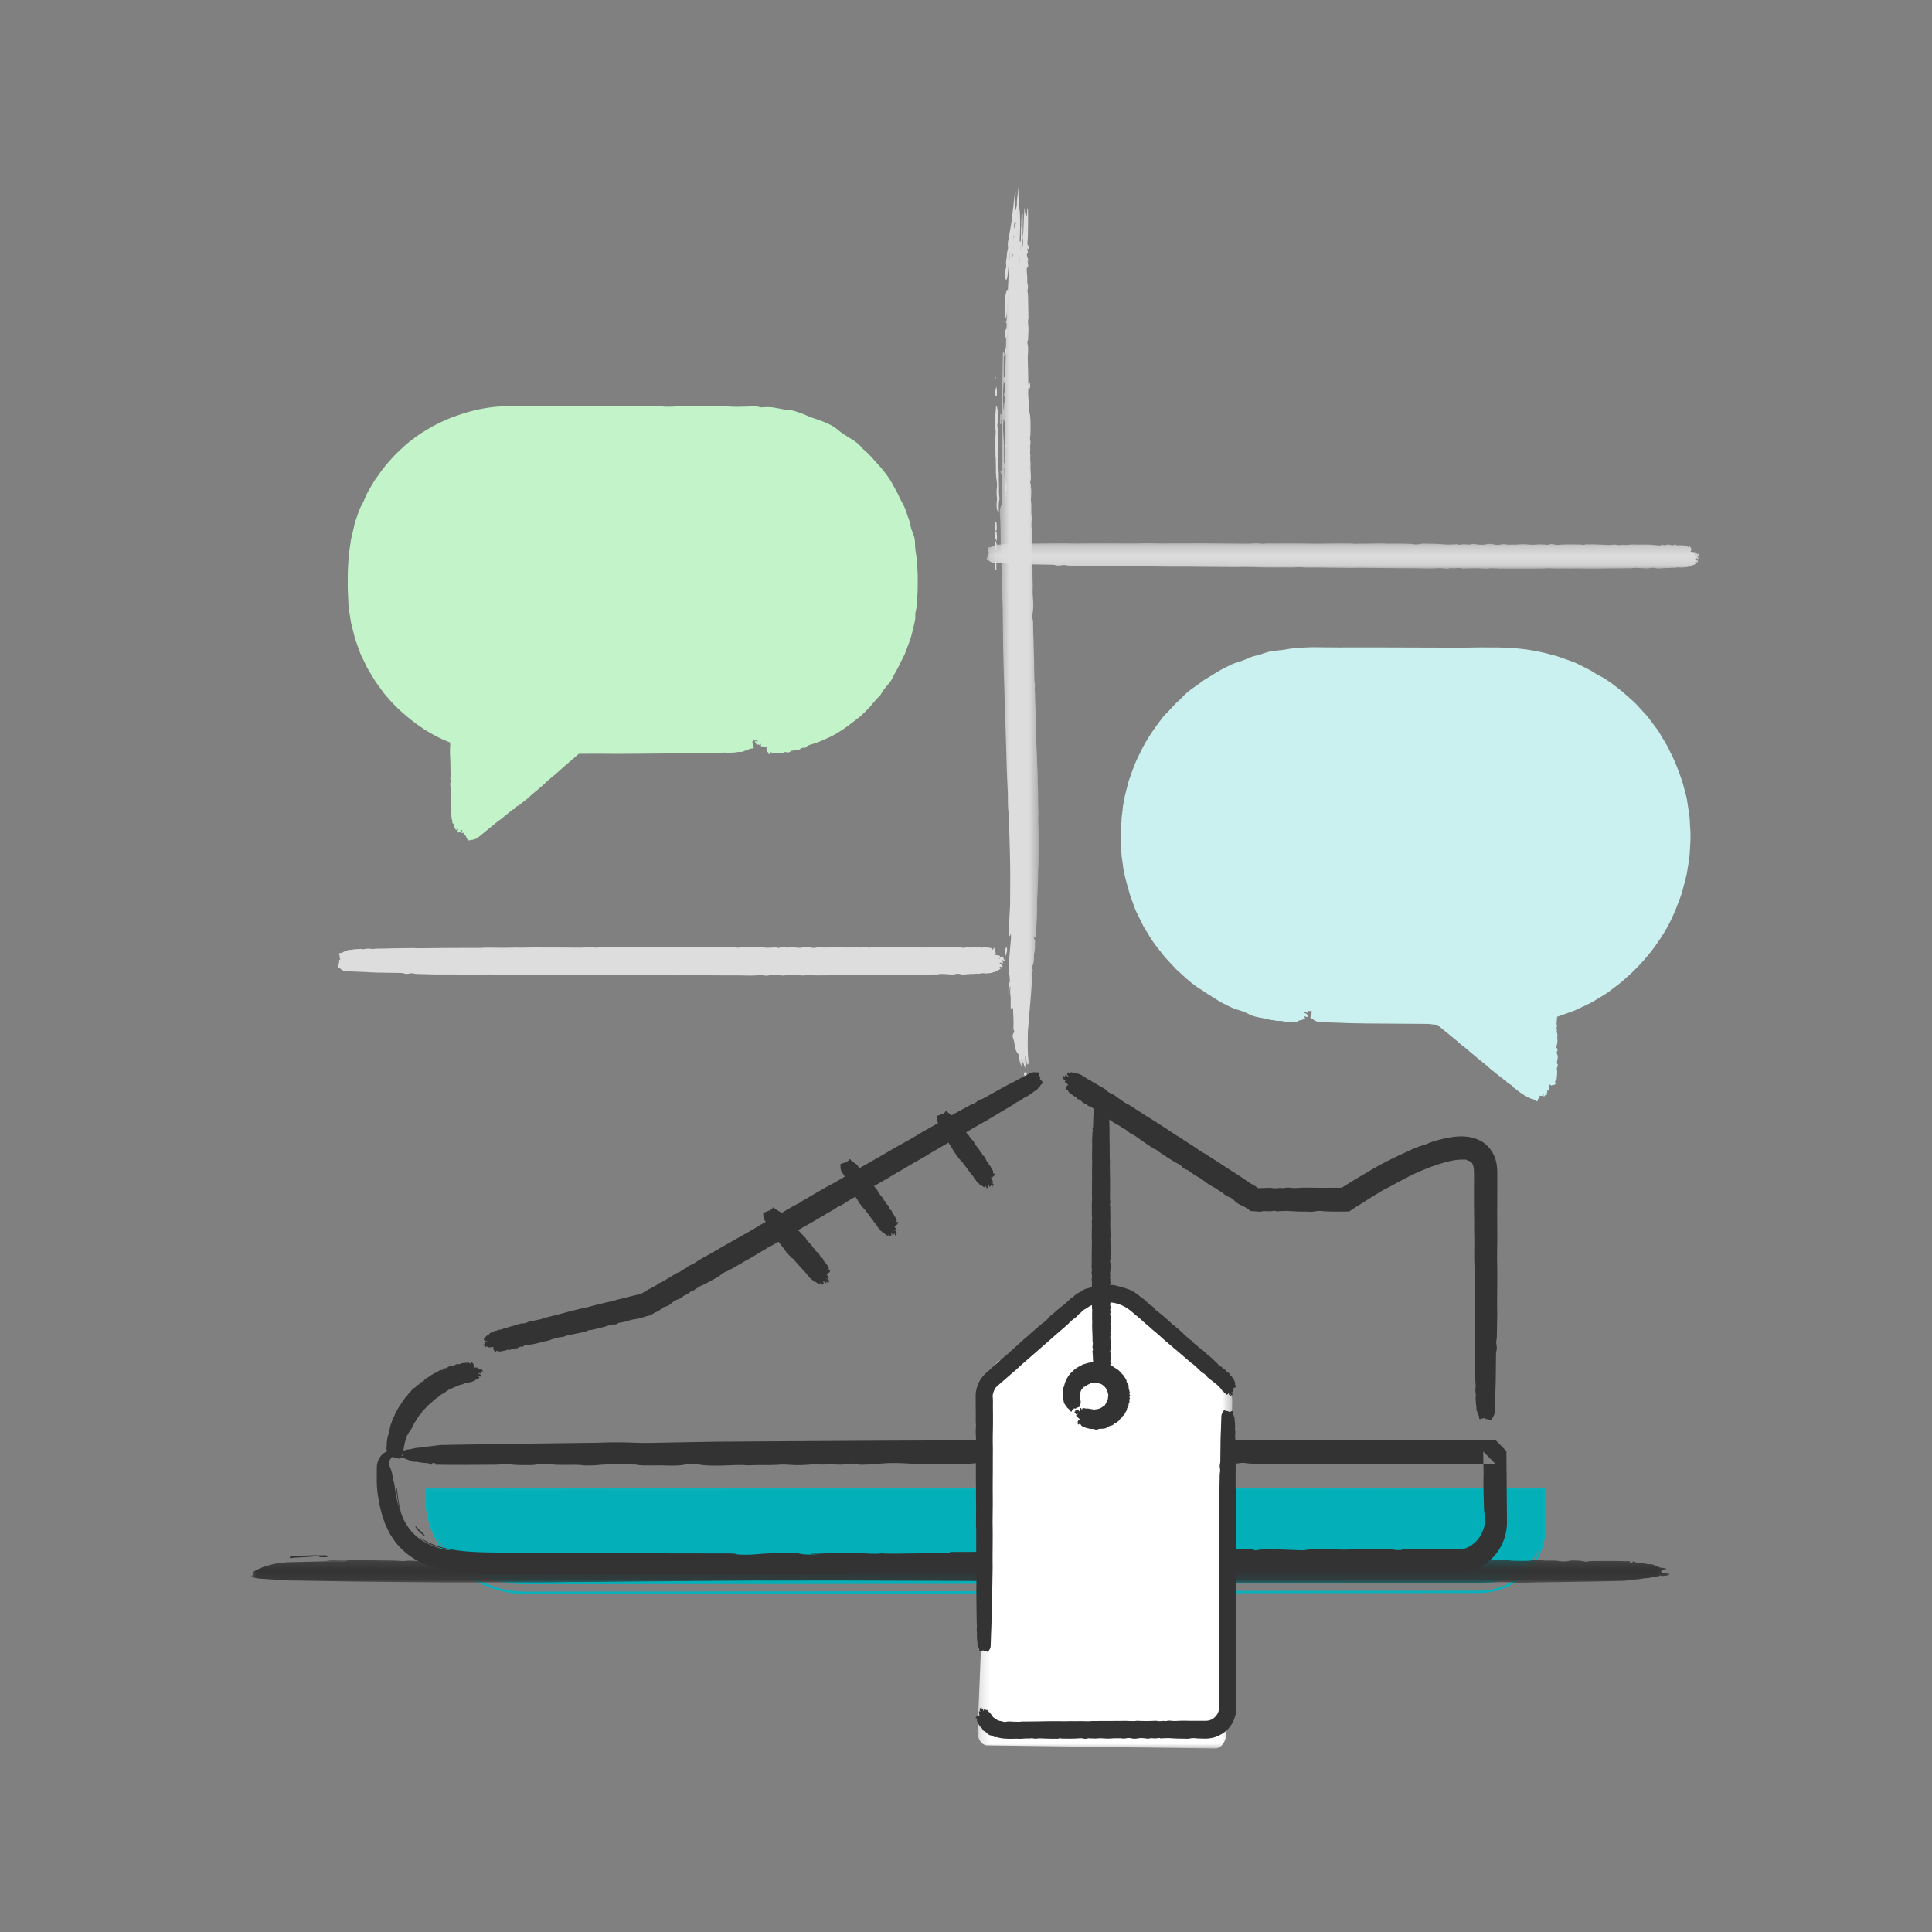
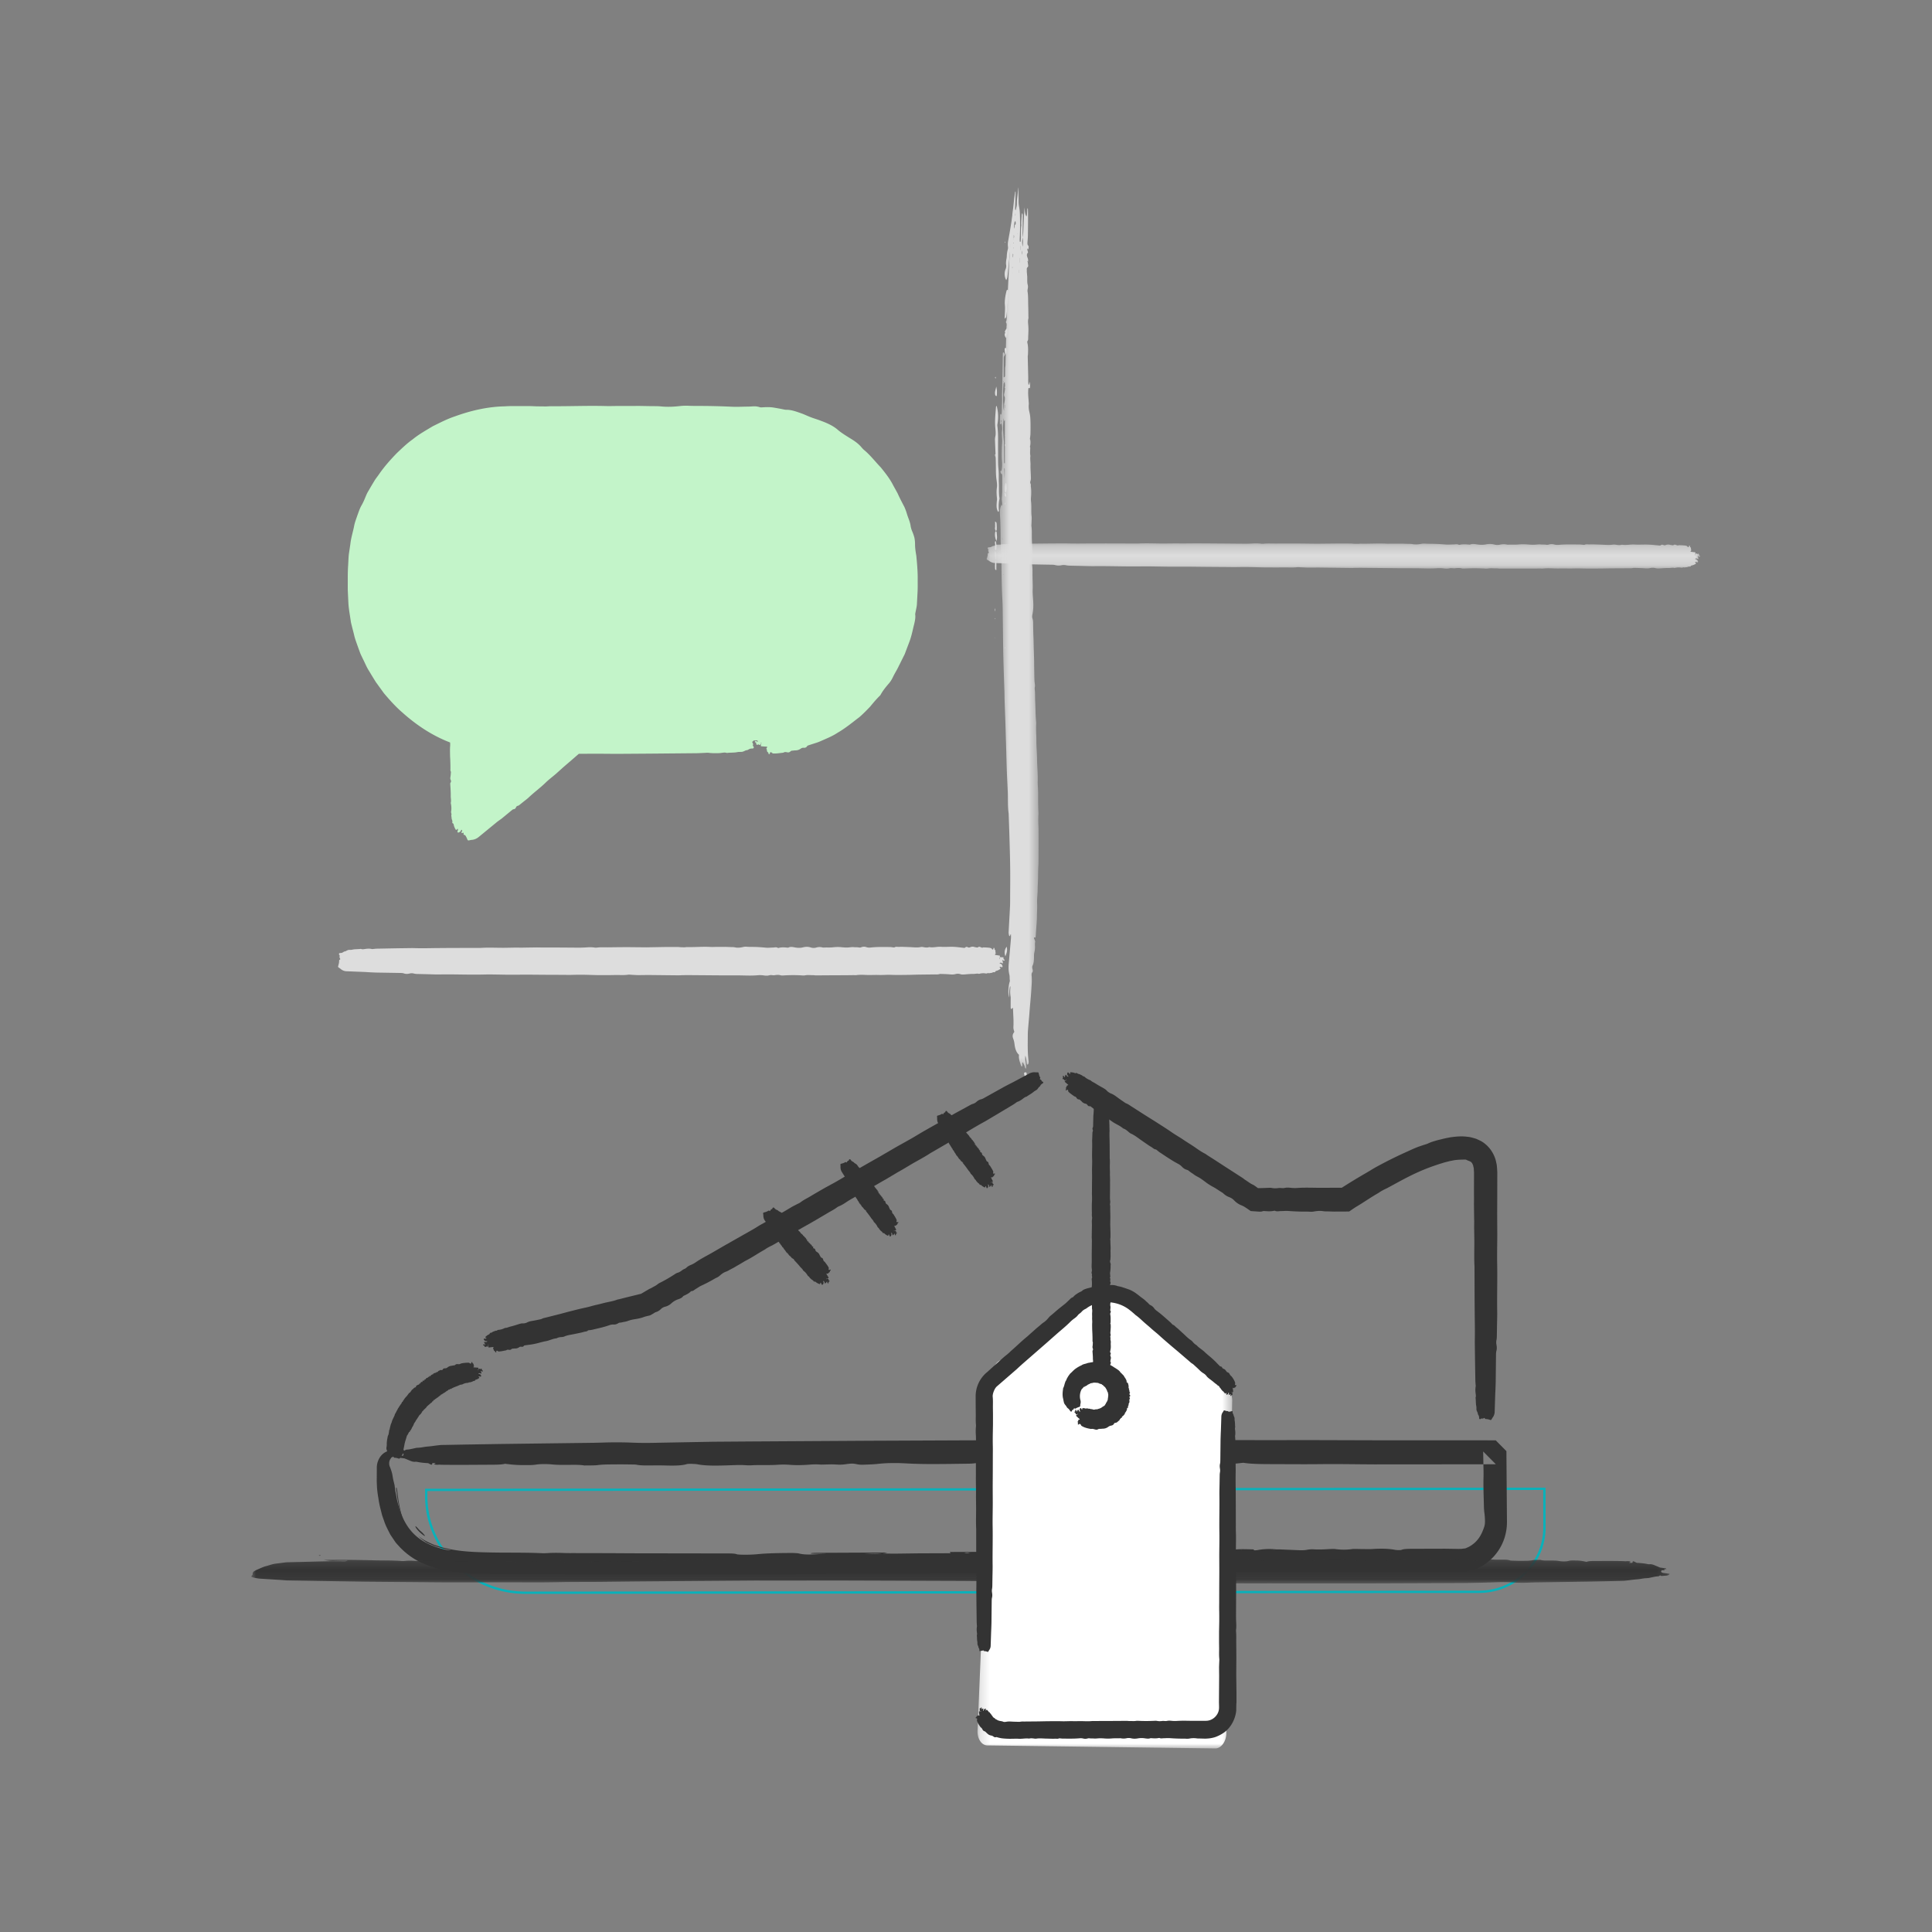
<svg xmlns="http://www.w3.org/2000/svg" xmlns:xlink="http://www.w3.org/1999/xlink" width="200" height="200">
  <rect width="100%" height="100%" fill="#808080" stroke="none" />
  <defs>
    <path id="a" d="M.144.242h73.854v2.622H.144z" />
    <path id="c" d="M.504.388H4.51V91.64H.504z" />
    <path id="e" d="M0 .215h146.847v2.702H0z" />
    <path id="g" d="M.191.174H26.56V48H.19z" />
  </defs>
  <g fill="none" fill-rule="evenodd">
    <path d="M103.476 99.146l.104-.07c.04-.026.073-.022.1.028.01.017.037.02.056.03.025-.072.06-.076.11-.029.036.036.066.06.039.135-.022.064.062.067.092.106.013.018.027.064.022.07-.021.02-.055.044-.076.038-.058-.017-.112-.05-.185-.084.082.213.082.213.08.37-.11-.024-.215-.144-.333-.041.005.07.056.052.09.062.113.032.17.13.206.25.022.071-.027.135-.088.115-.074-.022-.146-.09-.23-.005.02.014.039.025.054.04.06.06.069.118.01.157a1.315 1.315 0 0 1-.299.162c-.084.028-.174.02-.214.138-.006.018-.045.038-.062.031-.133-.047-.243.07-.37.072-.093.002-.184.05-.281.013-.032-.012-.075.016-.113.023-.04.008-.08.027-.116.02a1.445 1.445 0 0 0-.684.028c-.016.004-.034.012-.047.008-.191-.059-.38.01-.57.008-.314-.005-.615.028-.938.054-.14.005-.276.018-.402-.026a.88.88 0 0 0-.53-.01c-.192.05-.381.045-.584.027-.302-.028-.608-.032-.913-.043a.602.602 0 0 0-.179.019c-.144.043-.29.03-.445.03l-1.696.02c-.304.007-.613.017-.916.025-.643.005-1.288.024-1.928-.001-.43-.017-.852.027-1.28.013-.411-.014-.827.017-1.238 0-.369-.016-.73-.036-1.094.019-.086.012-.183-.004-.275-.003l-.824.011-1.192.003-1.873.013c-.105.001-.212-.027-.316-.024-.271.008-.545-.039-.816.022a.971.971 0 0 1-.273.007 14.308 14.308 0 0 0-1.88-.002c-.12.008-.263.018-.364-.012-.211-.064-.412-.046-.619-.012-.137.023-.265-.01-.396-.013-.114-.003-.228.051-.346.059-.12.008-.247 0-.364-.018a2.588 2.588 0 0 0-.635-.023c-.673.064-1.347.02-2.02.015h-1.653l-3.631-.028-.505.007c-.153.004-.306.018-.458.016l-3.125-.034-.963.013c-.213-.001-.426-.02-.638-.028-.152-.007-.313-.034-.454-.014-.397.058-.793.03-1.191.029l-.78.013-1.237-.002c-.395-.012-.797-.022-1.193-.033a28.254 28.254 0 0 0-1.33.007c-.292.01-.58.006-.871 0l-2.067-.008-1.655-.014-1.928.009c-.904-.005-1.81-.043-2.713-.021-1.502.036-3.002-.035-4.504-.008-.442.009-.886-.016-1.329-.026l-1.007-.023a1.552 1.552 0 0 1-.35-.043.844.844 0 0 0-.444-.006c-.205.05-.399.064-.613-.013-.122-.045-.296-.042-.447-.045l-2.483-.041-.64-.03c-.15-.01-.3-.02-.447-.028l-1.91-.076a.96.96 0 0 1-.6-.237c-.057-.05-.122-.088-.184-.13-.087-.056-.102-.09-.069-.203.05-.169.096-.337.09-.518-.004-.096.084-.1.122-.166-.04-.102-.119-.198-.056-.333.01-.023-.05-.086-.069-.135-.032-.083.002-.15.078-.163.047-.008.096 0 .143-.01.054-.011.111-.023.158-.054.077-.05.15-.108.243-.107a.107.107 0 0 0 .046-.013c.263-.144.263-.143.483-.146.063-.001.129.002.19-.014.283-.07.572-.046.856-.08.024-.002.05-.012.072-.003.166.07.33.013.496-.004.072-.013.386-.05.614.015.06.016.148-.006.223-.012.106-.008.212-.023.318-.025l2.111-.04 1.467-.02h.138c.749.024 1.497.015 2.246 0l1.695-.014 2.983-.004h.091c.857-.06 1.715-.001 2.572-.014l1.1-.02.551.008.55-.01 1.055-.015.548.009.506-.003 1.51.006 1.738.013c.243 0 .489-.006.73-.023.306-.021.608-.04.913.01a.954.954 0 0 0 .272.006c.38-.054.763-.025 1.145-.028l1.142-.014.868-.005 1.97.019 2.112-.037h1.102c.106 0 .211.02.317.024.135.007.271.01.407.009.091-.001.182-.023.273-.021.81.017 1.619-.062 2.43-.015.197.012.398-.004.597-.005l.592.001.319-.005.499.021c.167.007.346-.006.496.028.315.07.594.03.885-.04.11-.025.245-.032.362-.02.229.022.456.013.684.017.426.006.854.036 1.274.078.251.025.488-.009.73-.011.174-.002.365-.079.519.037.011.01.06.01.083.003.302-.093.614-.061.927-.03a.18.18 0 0 0 .087-.008c.21-.11.425-.063.65-.02.28.052.556.073.85-.003.253-.066.54-.08.802.009a.941.941 0 0 0 .573.012c.208-.063.41-.068.621-.019.043.01.09.024.133.021.332-.025.675.011.995-.03a3.94 3.94 0 0 1 .906-.005c.226.021.462.04.685.022.19-.015.36-.052.568-.03.172.02.359-.006.538.037a.411.411 0 0 0 .208-.024.737.737 0 0 1 .556-.01c.135.046.285.051.445.033.663-.078 1.334-.052 2.002-.05.09.001.18.022.27.031.059.006.154.025.173.009.147-.115.345-.036.515-.054.192-.019.395 0 .594.004l.55.02c.355.017.71.067 1.065-.011a.715.715 0 0 1 .264.01c.193.04.383.07.578.007.013-.004.03-.01.043-.008.41.078.803-.062 1.218-.03.36.026.73-.005 1.096-.003.197.002.396.015.59.033l.675.078c.067.005.1-.001.12-.022.088-.096.183-.1.286-.042.084.047.158.041.25 0a.553.553 0 0 1 .42-.029c.077.026.158.03.236.05.058.016.109.013.16-.027.08-.065.164-.05.25-.007.095.05.194.09.297.024.262.02.525.01.783.078.034.01.068.048.091.083.033.048.06.086.118.056.045-.024.049-.065.046-.116-.001-.018.024-.05.04-.052.018-.003.042.016.058.032.01.01.009.035.01.053.004.028-.003.071.009.081.09.073.113.168.082.287.082.081.03.143-.022.206-.008.011-.007.035-.014.072l.413.064c.099.01.112.022.091.127-.007.037-.019.072-.028.107-.009.034-.02.066-.024.1 0 .01.02.023.03.034.008-.01.023-.025.022-.033-.007-.035-.02-.068-.03-.102" fill="#DDD" />
    <g transform="translate(102 56)">
      <mask id="b" fill="#fff">
        <use xlink:href="#a" />
      </mask>
      <path d="M73.475 1.368l.104-.06c.04-.023.073-.019.101.024.01.015.037.018.055.026.025-.062.061-.065.11-.024.036.031.066.052.038.117-.022.054.063.057.092.09.013.017.027.057.022.06-.021.018-.054.04-.077.034-.057-.015-.111-.043-.184-.073.081.184.081.184.08.318-.11-.02-.215-.124-.333-.035.004.06.055.044.089.053.114.028.17.113.205.215.022.063-.026.118-.088.1-.074-.02-.145-.078-.23-.006.02.013.039.023.054.035.06.051.068.103.01.136a1.408 1.408 0 0 1-.3.138c-.084.023-.173.016-.214.119-.006.015-.045.031-.061.025-.134-.04-.243.059-.371.06-.093.003-.183.044-.281.012-.032-.011-.075.012-.113.02-.039.006-.08.022-.116.015a1.65 1.65 0 0 0-.683.022c-.016.003-.033.01-.048.006-.19-.05-.38.008-.57.005-.313-.005-.612.022-.937.042-.151.005-.297.016-.433-.024a1.183 1.183 0 0 0-.572-.01c-.208.043-.411.037-.63.02-.325-.024-.656-.03-.984-.04a.782.782 0 0 0-.193.016c-.157.036-.315.024-.48.023l-1.83.01-.988.018c-.694.002-1.39.014-2.08-.01-.463-.016-.918.02-1.38.006-.443-.014-.892.011-1.334-.005-.399-.015-.788-.034-1.182.011-.092.01-.196-.003-.295-.003l-.89.006-1.285-.002-2.02.003c-.114 0-.229-.025-.341-.022-.293.006-.588-.036-.88.015a1.336 1.336 0 0 1-.294.005c-.677-.04-1.352-.04-2.029-.01-.13.007-.283.014-.392-.012-.228-.056-.444-.041-.667-.013-.148.02-.286-.008-.428-.012-.123-.004-.246.042-.373.048-.129.007-.267 0-.392-.016a3.452 3.452 0 0 0-.686-.022c-.725.051-1.452.011-2.178.003L42.81 2.82l-3.916-.04-.544.003c-.166.003-.33.014-.495.012l-3.37-.042-1.04.006c-.228-.001-.457-.018-.687-.026-.164-.007-.337-.03-.49-.014-.428.048-.855.022-1.284.02l-.84.007-1.335-.007-1.286-.033a39.286 39.286 0 0 0-1.436 0c-.314.008-.625.002-.939-.003l-2.229-.016-1.785-.02h-2.08c-.976-.007-1.952-.045-2.926-.03-1.62.025-3.238-.043-4.858-.026-.477.005-.955-.017-1.432-.028L8.75 2.558a2.122 2.122 0 0 1-.378-.039 1.159 1.159 0 0 0-.478-.007 1.364 1.364 0 0 1-.662-.014c-.13-.038-.319-.037-.48-.04l-2.679-.047-.69-.028c-.156-.009-.312-.018-.466-.025-.636-.025-1.27-.05-1.907-.073a1.058 1.058 0 0 1-.6-.208c-.056-.042-.12-.075-.182-.111-.087-.05-.102-.078-.068-.177.05-.144.096-.289.09-.444-.003-.083.085-.086.124-.144-.04-.087-.119-.17-.056-.287C.33.894.27.841.251.798.22.727.253.668.329.658.376.65.426.658.472.65A.517.517 0 0 0 .631.604C.708.561.78.512.873.514A.12.12 0 0 0 .919.501c.264-.123.264-.123.483-.124.064 0 .13.002.19-.011.283-.06.572-.038.856-.066.024-.002.05-.01.071-.003.167.061.33.014.496 0 .064-.012.409-.042.652.015.065.013.16-.005.24-.01.116-.006.23-.019.345-.02L6.529.258 8.11.248h.15c.806.023 1.613.019 2.421.008l1.83-.003 3.215.009h.1c.923-.048 1.849.007 2.773-.001l1.187-.012.594.008.594-.006L22.11.243l.592.01h.545l1.63.012 1.873.017c.263.002.527-.002.788-.015.33-.018.655-.033.984.011.093.013.2.018.294.007.41-.045.823-.017 1.235-.02L31.284.26l.935-.001 2.126.025L36.622.26l1.189.005c.114 0 .227.017.342.022.146.006.292.01.438.009.098 0 .197-.019.295-.017.874.018 1.746-.046 2.621-.002.213.011.43-.001.644-.001l.64.003.342-.004.539.02c.18.008.373-.003.535.027.338.062.64.029.955-.03.118-.021.264-.027.39-.017.246.02.492.014.738.019.459.007.92.034 1.374.072.27.022.525-.006.787-.007.188 0 .393-.065.559.036a.202.202 0 0 0 .09.003c.326-.08.663-.051 1-.022.03.002.073.001.094-.008.226-.093.458-.052.701-.014.302.046.598.065.916 0 .274-.055.583-.065.865.012.206.057.417.06.619.012.224-.053.441-.056.67-.012.045.009.096.02.142.018.359-.02.729.013 1.074-.022.336-.033.648-.026.977 0 .244.019.498.037.74.022.204-.013.388-.043.612-.023.185.018.387-.004.58.034a.55.55 0 0 0 .224-.02.985.985 0 0 1 .6-.007c.145.041.307.046.48.03.714-.063 1.438-.039 2.16-.033.096 0 .193.019.29.028.064.005.165.021.187.007.158-.098.373-.029.556-.043.207-.016.426 0 .64.005l.592.02c.384.016.766.06 1.15-.005a.958.958 0 0 1 .284.01c.21.035.413.061.624.009.014-.003.033-.01.046-.007.443.069.867-.05 1.314-.022.388.025.788 0 1.182.003.213.002.426.015.638.031l.726.07c.074.005.106 0 .125-.018.088-.083.184-.085.287-.035.083.04.157.036.248 0a.634.634 0 0 1 .421-.022c.076.023.157.025.235.044.058.013.109.011.16-.023.081-.056.164-.043.25-.005.095.043.193.077.297.02.261.02.524.011.781.072.035.008.068.041.092.071.031.042.06.075.117.05.045-.021.049-.057.046-.1 0-.016.025-.043.04-.045.018-.002.042.013.058.028.01.009.009.03.011.046.002.023-.004.06.008.07.09.063.112.145.08.246.082.071.03.124-.021.178-.01.01-.008.03-.015.062.138.019.278.039.413.056.098.01.111.02.09.11-.007.032-.02.062-.029.093-.009.029-.02.057-.023.086-.002.008.018.02.03.03.007-.01.022-.022.021-.03-.007-.03-.02-.058-.03-.087" fill="#DDD" mask="url(#b)" />
    </g>
    <g transform="translate(103 19)">
      <mask id="d" fill="#fff">
        <use xlink:href="#c" />
      </mask>
      <path d="M2.068 5.173v-.032l.012.017-.012.015zm1.116 6.285l-.008.028-.01-.025.018-.003zM.718 34.063a.219.219 0 0 0-.024-.02l.018-.013.006.033zM2.183 3.188v-.03l.01.015-.01.015zm-.338 6.08l-.02-.016.017-.02.003.037zm-.998 31.16c.008.006.018.011.028.016-.004.012-.006.029-.012.035-.004.005-.012-.006-.02-.009l.004-.041zm1.927-32.51l-.006.06-.005-.038a.671.671 0 0 1 .01-.021zm-.42-2.72c0 .013-.004.027-.005.041-.004-.008-.01-.016-.01-.025-.001-.013.002-.028.004-.041.004.008.01.016.01.025zm-.415.905c.01.013.019.026.027.04-.012.018-.024.037-.038.054a.177.177 0 0 1-.013-.027l.024-.067zm-.014.604l-.025.005c0-.027 0-.055.002-.082 0-.002.01-.003.016-.005l.007.082zm-.114 2.039c0 .014-.003.029-.006.043-.006-.017-.018-.035-.017-.052 0-.042.007-.084.01-.127a.1.1 0 0 0 .014.002l-.001.134zm.26-5.622h.015v.195H2.07v-.195zm-1.05 20.098L1 23.225l-.008-.312.029-.004v.313zM2.505 9.247h-.01v-.313l.01.01v.303zm-.66-1.995c.024.05.048.076.047.1-.004.097-.016.195-.025.292l-.022-.005v-.387zm.757-.783h.014v.415h-.015v-.415zm-.05 1.23l.01.001v.472H2.55l.001-.473zm-1.54 21.873c0 .312 0 .624-.02.937l-.032-1.024c0-.008.011-.017.025-.036.01.044.026.083.026.123zm1.015-25.58c.005-.034.036-.074.058-.078.049-.01.055.061.056.126 0 .063.013.154-.005.182-.03.046-.095.003-.09.145.003.104-.02.21-.033.315-.061-.244-.026-.468.014-.69zM.928 26.76c-.01-.123-.024-.246-.032-.37-.018-.247-.037-.495-.048-.744a6.53 6.53 0 0 1-.006-.562c.01-.249.035-.496.058-.805l.049.326.075-.122c0 1.504-.006 2.989-.002 4.474-.04 0-.05.005-.055-.002a.062.062 0 0 1-.017-.033.65.65 0 0 1-.006-.094l-.017-2.071.001.003zm-.075-6.301l.032-.005v.255l.12-.177c.06.47.048.81-.046 1.2-.031.13-.03.214.035.329.038.066.032.234.022.35-.014.167-.06.326-.074.493-.014.169-.004.343-.004.627-.097-.307-.073-.542-.088-.758-.017-.232-.006-.47-.006-.705 0-.22-.006-.441.002-.66.007-.235.027-.469.042-.702l-.035-.247zm1.949-13.52a.681.681 0 0 1-.004.443l-.004.042.006-.039c0-.148 0-.297.002-.447zm-.86-1.626c.063.13.041.248-.003.361l-.001.108c-.004-.01-.013-.02-.013-.028.004-.027.012-.05.016-.076l.002-.365zM.746 36.686l.03.124c.003.013 0 .03 0 .045-.007-.012-.018-.022-.02-.036-.005-.045-.006-.09-.01-.135v.002zm1.976 53.88l.011.034.026.114c-.005-.008-.013-.015-.015-.025-.004-.03-.006-.061-.009-.092l-.013-.031zM.692 36.306zM3.11 91.546l.107.095v.001c.03-.24-.008-.469-.045-.696-.033-.204-.07-.408-.026-.664.068.196.09.378.11.56.012.091.018.188.04.272.012.046.056.106.077.097a.19.19 0 0 0 .099-.124.863.863 0 0 0 .004-.276c-.102-.775-.087-1.562-.081-2.348.001-.267 0-.537.02-.8.044-.593.104-1.18.15-1.773.06-.823.151-1.638.201-2.465.029-.47.074-.93.029-1.401-.014-.141-.01-.274.072-.375.055-.07.06-.191.026-.3-.042-.137-.052-.282.004-.4.138-.289.14-.634.142-.977 0-.144.01-.268.042-.406.04-.168.063-.361.063-.544 0-.17-.024-.334.015-.508.012-.059-.03-.168-.058-.24-.03-.077-.084-.13-.047-.243l-.002-.002c.114.059.15.043.162-.093.018-.201.029-.405.042-.607.03-.484.083-.966.087-1.45.003-.453.04-.902.018-1.36-.021-.463.055-.927.057-1.396.002-.393.029-.783.04-1.175.009-.314.007-.63.017-.943.007-.251.031-.501.032-.752.005-1.086.007-2.173.004-3.26 0-.297-.02-.596-.025-.894-.004-.188-.002-.377.002-.565.001-.126.02-.253.013-.376a30.246 30.246 0 0 1-.032-1.932c.002-.188-.008-.377-.016-.565-.01-.251-.036-.503-.028-.752.025-.79-.061-1.568-.07-2.355-.007-.626-.069-1.252-.069-1.879 0-.581-.054-1.16-.02-1.742.006-.092-.006-.188-.014-.281-.061-.683-.056-1.375-.089-2.061-.022-.42.003-.848-.05-1.267a.621.621 0 0 1 .01-.184c.033-.16.01-.306-.013-.46-.02-.135-.023-.278-.028-.418-.007-.188-.01-.377-.012-.565-.006-.314-.012-.628-.016-.941-.002-.126.001-.252-.002-.378l-.032-1.082c-.014-.423-.018-.847-.034-1.27a45.253 45.253 0 0 1-.036-1.403c-.002-.209-.002-.403-.065-.59-.048-.14-.04-.273-.005-.443a4.91 4.91 0 0 0 .09-1.066c-.01-.502-.085-.99-.067-1.5.018-.53-.02-1.065-.017-1.598.002-.283.006-.557-.027-.84a4.13 4.13 0 0 1-.014-.841c.03-.333.028-.657.013-.987-.016-.313-.026-.626-.038-.94-.016-.438.019-.879-.041-1.314-.016-.117.003-.25.006-.375.004-.236.032-.48.006-.704-.058-.497.006-1.003-.056-1.498a2.112 2.112 0 0 1-.006-.423c.03-.375.042-.745-.014-1.119-.015-.097.022-.215-.03-.31-.052-.097-.037-.2-.002-.302.056-.16.039-.336.033-.508-.012-.376-.046-.755-.035-1.13.009-.314-.062-.622-.009-.933-.06-.273-.025-.55-.018-.827.001-.042-.02-.085-.033-.127a1.657 1.657 0 0 1-.016-.036l.014.039c.075-.286.082-.571.002-.857l-.018.118c-.003-.012-.008-.027-.006-.035.008-.028.017-.053.026-.08.019-.168.051-.336.054-.505.008-.424.015-.85 0-1.274-.012-.304-.026-.608-.1-.905-.062-.25-.11-.53-.08-.825.01-.104-.003-.217-.01-.326-.016-.248-.041-.495-.051-.744-.007-.172 0-.346.011-.517.007-.091.028-.19.107-.118.04.037.07-.014.075-.082.015-.184.02-.369-.053-.579-.015.113-.021.185-.035.252-.004.025-.023.053-.037.058-.013.003-.039-.022-.04-.04a3.907 3.907 0 0 1-.024-.323c-.003-.155.005-.312.001-.467-.016-.703-.035-1.407-.05-2.11-.001-.06.02-.121.023-.183.015-.403.038-.809-.056-1.197-.018-.076-.031-.157.013-.213.05-.064.062-.15.063-.246.006-.439.05-.874.016-1.317-.02-.258-.061-.527.013-.787.01-.036-.001-.093-.002-.14-.007-.409-.008-.818-.022-1.226-.016-.469.01-.943-.069-1.405-.016-.093.008-.215.026-.317a.818.818 0 0 0-.004-.367c-.056-.191-.051-.395-.052-.6-.001-.14.01-.295-.02-.418-.044-.188-.014-.374-.027-.558-.009-.116.015-.215.086-.263.063-.044.066-.138.052-.237l-.038-.274c-.023-.021-.048-.036-.068-.064-.007-.008-.001-.046 0-.07.005.009.015.015.02.026l.046.111a.55.55 0 0 0 .005-.397c-.028-.08-.06-.157-.08-.243-.033-.144-.003-.239.102-.365-.001-.15-.108-.258-.054-.429.025.036.05.07.073.106.012-.037.032-.072.037-.112.01-.106.03-.225-.042-.294-.079-.076-.078-.2-.069-.328.014-.218.042-.437.044-.655.01-.896.03-1.792.005-2.687-.002-.062.014-.154-.056-.18-.034.29-.015.592-.088.853-.193-.24-.175-.617-.213-.959a109.69 109.69 0 0 0-.103 2.065c-.015.36-.018.722-.096 1.064.064.297.047.593.01.96-.067-.359-.066-.544-.007-.957l.002-.567c.005-.552.01-1.102.012-1.654 0-.1.017-.218-.071-.304-.017.109-.04.192-.042.278-.01.33-.063.655-.03.987-.076.46-.026.937-.052 1.404-.003.063-.007.126-.012.188a.267.267 0 0 1-.02.086c-.01.02-.03.04-.044.035-.014-.004-.036-.035-.037-.058a2.346 2.346 0 0 1-.005-.28c.047-.817.047-1.635.023-2.452a5.55 5.55 0 0 0-.081-.83 2.973 2.973 0 0 1-.058-.55c0-.426.002-.851 0-1.276 0-.069-.01-.139-.017-.207-.044.151-.05.303-.063.454-.014.171-.032.342-.05.513-.014.155-.034.31-.044.465-.009.14.003.287-.013.424-.018.144-.058.28-.089.42-.008.035-.022.067-.033.1-.018-.032-.051-.066-.05-.098.002-.234.012-.47.02-.703L2.14.882c0-.021-.018-.044-.027-.065-.014.018-.036.033-.04.055-.03.23-.058.46-.084.692-.048.416-.084.838-.145 1.248a6.182 6.182 0 0 0-.066.743c-.013.391-.013.79-.059 1.171-.12.99-.158 1.995-.22 2.995-.032.485-.05.972-.074 1.457-.05 1.004-.104 2.007-.15 3.01-.028.582-.044 1.164-.065 1.745-.004.127-.005.251-.068.345-.01.017-.011.096-.002.108.105.133.055.32.052.48-.006.393-.029.785-.039 1.178-.023.912-.042 1.824-.065 2.735-.003.108-.024.214-.037.322l.003-.007c-.003.248-.009.496-.01.744 0 .183-.06.217-.142.218l.004-1.927c0-.061 0-.13.015-.182.018-.066.053-.117.08-.175v.003c-.01-.113-.032-.213-.09-.275-.015-.015-.038-.033-.05-.023-.02.022-.047.061-.048.095-.008.375-.012.75-.019 1.125-.014.861-.03 1.722-.046 2.584-.005.25-.027.502-.018.75.008.267.01.53-.006.796-.014.219-.009.44-.015.66a4.21 4.21 0 0 1-.024.325c-.014.135-.037.136-.128.01l.002.004c-.01.057-.03.114-.032.171-.008.259-.012.519-.016.778 0 .03.006.06.01.09.009.074.06.088.1.02.02-.03.029-.077.043-.115-.012-.07-.025-.139-.033-.21-.001-.015.019-.039.03-.058.01.018.03.04.028.055-.006.073-.018.144-.028.215.074.276.111.547.063.863-.031.203-.002.436.004.655.002.125.019.25.015.372-.008.266-.034.53-.037.796-.005.408-.022.824.013 1.223.034.37.027.711-.048 1.053H.569c.003.059-.002.124.01.175.015.052.043.119.07.126.101.026.1.156.1.281.002.503.007 1.006 0 1.509-.005.296-.032.592-.05.887l.001.002c.055.37.058.644.01.649-.01-.04-.022-.079-.04-.136-.016.056-.025.098-.04.132-.123.278-.142.582-.116.93.037.482.046.972.059 1.46.011.503.006 1.007.02 1.51.022.755.07 1.508.077 2.263.015 1.165.024 2.328.092 3.49.042.703.038 1.414.048 2.123.016.991.02 1.982.038 2.974.012.754.033 1.509.056 2.262.022.787.052 1.572.077 2.358.007.234.004.47.012.704.026.77.055 1.54.083 2.309.006.173.01.346.015.52.026.864.053 1.729.078 2.594.02.707.036 1.416.063 2.122.024.66.063 1.316.09 1.976.03.75-.018 1.51.09 2.25.007.045.004.095.006.141.024.692.052 1.382.072 2.074.032 1.116.07 2.233.083 3.35.014 1.133-.002 2.268-.005 3.402 0 .236 0 .474-.014.708-.042.83-.091 1.66-.137 2.49-.004.077-.012.161-.003.234.015.104.03.247.072.289.077.076.087-.113.134-.17.006-.006.016-.004.034-.008 0 .154.01.308-.002.457-.072.84-.147 1.68-.224 2.52-.039.412-.038.816.06 1.203.047.187.014.387.048.579.017.095-.04.23-.065.347a4.145 4.145 0 0 0-.04 1.447c.062-.396.023-.826.14-1.203.02.076.032.153.023.222-.035.3-.032.593.022.886.012.058.011.125.011.187 0 .314-.004.628-.002.942 0 .052.024.13.048.146.024.017.065-.017.093-.046.027-.029.042-.105.097-.03.017.388.037.794.053 1.2.006.155.004.311.002.466 0 .14-.02.283-.006.416.012.127.059.243.09.362-.015.024-.03.043-.042.063-.152.224-.17.402-.064.668.068.17.103.35.128.558.056.47.193.863.463 1.087-.05.42.091.744.195 1.088.017.059.068.125.102.123.058-.006.044-.113.047-.188.003-.085-.033-.196.07-.243.05.203.179.325.207.574z" fill="#DDD" mask="url(#d)" />
    </g>
    <path d="M103.331 53c-.21-.35-.167-.679-.15-1.004.004-.132.04-.267.025-.397-.038-.371-.062-.737-.009-1.113.04-.274 0-.565-.042-.843-.065-.445-.06-.888-.063-1.334-.006-.906-.06-1.812-.09-2.717a1.285 1.285 0 0 1 .023-.356c.072-.282.046-.56.02-.844a6.977 6.977 0 0 1-.036-.89c.016-.461.061-.922.096-1.382.002-.025.03-.05.073-.12.035.173.066.309.09.445.078.46.074.92.001 1.38-.013.087-.033.178-.022.265.11.847.06 1.697.073 2.546.007.461-.007.924.005 1.386.007.296.051.592.062.888.013.357-.004.716.015 1.073.03.519-.025 1.041.062 1.56a.349.349 0 0 1-.003.133c-.093.398-.09.798-.05 1.2.001.023-.03.048-.08.124M105 22c-.008.143-.008.237-.019.329-.105.91-.213 1.822-.32 2.733a2674.154 2674.154 0 0 0-.365 3.526.941.941 0 0 1-.133.412 1.318 1.318 0 0 1-.056-1.156.796.796 0 0 0 .045-.448c-.023-.132-.007-.273.006-.409.014-.151.062-.301.064-.452.003-.263.048-.513.116-.767.033-.126-.006-.27-.007-.407.001-.108.001-.22.018-.326.062-.37.133-.739.195-1.109.088-.52.171-1.043.257-1.564A.502.502 0 0 1 105 22M104 33c.016-.42.035-.768.04-1.116.003-.203-.033-.406-.026-.607.016-.416.088-.825.198-1.225.007-.024.063-.058.073-.051.035.026.086.068.086.104.002.253.002.508-.016.76-.036.505-.082 1.01-.127 1.514-.015.15-.04.302-.075.449-.011.049-.072.084-.153.172M106 111.092c.047-.034.092-.092.136-.092.05 0 .141.053.141.083 0 .283.095.542.209.799.014.03-.008.094-.038.113-.023.014-.101-.003-.121-.03-.071-.094-.15-.19-.186-.3-.062-.178-.092-.366-.141-.573M106.202 29c-.101-.291-.135-.596-.201-.894-.007-.031.04-.07.062-.106.05.025.13.04.147.078.05.117.096.24.105.363.014.18-.006.361-.011.542-.034.006-.068.01-.102.017M104.004 34.343c.076-.108.091-.261.25-.343.104.368-.026.68-.123 1-.086-.181-.208-.354-.065-.56.009-.013-.042-.066-.066-.1l.004.003zM103.124 40c.097.335.094.665.055 1-.162-.013-.158-.132-.171-.223-.042-.272.103-.51.116-.777M104.21 98c.107.42-.005.665-.134 1-.132-.402-.095-.672.134-1M104.236 50.54c-.012.073-.031.227-.064.369-.008.039-.055.067-.082.06-.027-.007-.07-.056-.073-.097-.011-.156-.025-.322-.01-.473.014-.14.05-.295.102-.384.046-.08.127.179.127.526M103.146 56a1.585 1.585 0 0 1-.143-.789c.005-.072.033-.184.064-.201.085-.047.107.082.114.192.016.242.074.488-.035.798" fill="#DDD" />
    <path d="M103.015 54.534c0-.161-.005-.285.003-.405.003-.047.036-.086.055-.129.031.054.084.1.088.16.018.21.025.425.021.636 0 .07-.049.136-.075.204-.035-.078-.084-.146-.102-.236-.015-.078.007-.18.01-.23M103.087 58c.098.335.029.669.062.99-.125.045-.138-.071-.142-.162-.012-.283-.02-.569.08-.828M103.037 56c.147.309.131.579.1.851-.005.048-.039.083-.061.124-.027-.057-.077-.115-.076-.17.002-.237.02-.472.037-.805M103.075 58a3.558 3.558 0 0 1-.062-1c.135.43.136.43.062 1M104.062 36.78c-.029-.273-.056-.448-.062-.626-.001-.05.056-.157.083-.154.038.004.092.076.106.144.045.233-.014.401-.127.635M104.064 51c.032.085.073.175.1.278.008.039-.018.114-.028.17-.04-.039-.093-.06-.116-.125-.023-.063-.018-.172-.02-.26 0-.011.025-.027.064-.063" fill="#DDD" />
-     <path d="M103.074 56c.044.171.077.241.08.314.002.133-.025.257-.108.227-.02-.007-.05-.102-.046-.145.01-.105.036-.204.074-.396M104.202 46.199c-.046.074-.077.168-.11.172-.08.008-.108-.12-.084-.248.01-.063.07-.131.102-.122.03.009.055.113.092.198M106 41.19l.092-.19c.021.069.053.132.063.209.005.037-.026.095-.041.144L106 41.19M104.022 47.006c.033.172.068.344.1.518.002.01-.02.05-.032.055-.012.005-.032-.01-.041-.028-.076-.172-.046-.362-.022-.551l-.005.006zM104.18 39.347c-.03.01-.06.03-.09.024-.077-.019-.101-.126-.085-.265.006-.044.053-.113.059-.106a.757.757 0 0 1 .09.18c.016.05.015.12.022.18l.005-.013zM106.127 110c-.012.135.035.326-.081.36-.011.003-.031-.026-.036-.048-.038-.22.045-.259.116-.312zM106 111.002c.042.035.094.053.123.113.023.048.017.151.023.229-.037-.026-.087-.03-.107-.081-.025-.068-.026-.173-.038-.263l-.001.002zM104.056 100c.015.102.037.184.032.26-.003.056-.042.103-.064.154-.009-.084-.025-.169-.024-.253.001-.045.03-.088.056-.161" fill="#DDD" />
    <path d="M103.045 56.409c-.016-.091-.039-.181-.045-.275-.002-.04.031-.089.05-.134.016.046.05.098.045.136-.009.092-.034.177-.054.266l.004.007zM103.057 39c.012.042.025.083.032.127.001.01-.023.053-.029.048-.022-.019-.04-.05-.06-.077l.057-.098M103.042 63c0 .085.001.166-.002.247 0 .006-.021.01-.033.015-.003-.081-.007-.162-.007-.243-.001-.004.021-.01.042-.019M103.062 47.404c-.022-.109-.046-.219-.062-.33-.002-.012.043-.057.07-.074.006-.004.031.044.03.06-.013.117-.028.233-.043.35l.005-.006zM103.055 54.07c-.009.018-.018.036-.025.055l-.03-.106c.013-.008.029-.025.037-.017.009.007.012.044.018.068M103 64.067l.017-.067c.01.01.028.017.032.035.003.015-.009.043-.015.066l-.034-.034M104.021 46l.043.04-.038.112c-.01-.025-.026-.049-.026-.077 0-.023.013-.05.021-.075M104.025 25c.01.021.023.042.026.067.003.027-.004.06-.006.089-.016-.029-.033-.056-.045-.09-.002-.007.016-.045.025-.066M103.024 66.065l-.024-.042.03-.023zM106.047 41.074a.26.26 0 0 1-.036.025c-.004-.023-.015-.055-.01-.07.005-.017.023-.02.034-.029l.012.074" fill="#DDD" />
    <path d="M104 46.008c.016.049.033.096.045.148.003.012-.014.043-.021.065l-.02-.221-.004.008zM104.032 43l.012.064a.534.534 0 0 1-.044-.039c.011-.007.021-.017.032-.025M104.027 67c.008.022.023.048.022.069 0 .021-.018.039-.028.058-.008-.023-.022-.048-.02-.069 0-.022.016-.039.026-.058" fill="#DDD" />
    <path d="M104.037 67c0 .05.005.082-.002.102-.003.011-.022.002-.035.002l.037-.104M104.092 52.003l-.039.239-.053-.077.091-.165.001.003zM106 27.006l.036-.006-.015.065zM104.036 51.118c-.013-.014-.031-.021-.035-.042-.004-.019.007-.052.012-.076.012.013.032.019.036.04.004.018-.008.051-.013.078M104 34l.004.008L104 34zM104.004 39.007L104 39l.004.007zM104 39.008l.005-.008-.005.008zM104.004 43.205V43l-.003.006-.001.191.004.008zM104.005 39.201v-.194l-.004-.007-.001.209.005-.008zM104.003 43l-.003.006.003-.006zM104.004 46l-.004.007.004-.007zM103 56l.004.007L103 56zM103.001 54l-.001.002.001-.002zM104 37.006l.003-.006-.003.006zM104.033 45c0 .049.002.076-.002.097-.002.008-.02.002-.031.002l.033-.099M104.003 46.006L104 46l.003.006zM104.067 40.107l-.021.076c-.015-.036-.034-.068-.045-.109-.004-.014.012-.048.019-.074.016.037.03.072.047.107" fill="#DDD" />
-     <path d="M153.186 163.91l-98.854.09c-5.7.005-10.326-4.167-10.332-9.319v-.576L159.996 154l.004 3.74c.004 3.404-3.047 6.167-6.814 6.17" fill="#03AFB8" />
    <path d="M153.078 164.665v.12-.12a6.73 6.73 0 0 0 4.724-1.913 6.39 6.39 0 0 0 1.953-4.608l-.005-3.905-115.505.113v.5c.004 2.65 1.064 5.14 2.989 7.011 1.921 1.87 4.474 2.898 7.188 2.898h.01l98.646-.096zM54.422 165c-2.78 0-5.394-1.054-7.362-2.968-1.97-1.917-3.057-4.467-3.06-7.18v-.739h.123L159.996 154l.004 4.144a6.623 6.623 0 0 1-2.024 4.777 6.975 6.975 0 0 1-4.898 1.983L54.433 165h-.011z" fill="#09B1BA" />
    <path d="M110.339 111.842l-.12-.008c-.046-.003-.07-.024-.07-.074 0-.017-.022-.034-.033-.05-.055.036-.086.019-.104-.04-.014-.045-.027-.078.03-.115.05-.032-.02-.08-.026-.123-.003-.02.007-.06.015-.061.027-.002.066-.002.08.014.041.044.071.096.115.16.033-.194.033-.194.107-.301.082.076.113.217.26.21.029-.052-.022-.067-.046-.092-.08-.085-.08-.183-.054-.286.015-.062.086-.08.128-.033.052.057.079.142.19.13-.01-.022-.021-.04-.027-.058-.022-.073-.001-.12.065-.115.11.007.222.018.326.05.084.027.155.081.245.02.013-.009.054 0 .065.013.09.105.235.084.344.152.078.048.176.064.24.143.021.026.07.03.105.045.036.016.078.025.105.05.168.161.368.27.584.352.016.006.034.01.043.02.132.144.323.2.48.305.26.173.524.313.808.473.134.082.267.155.364.263.135.15.305.256.492.33.204.083.378.202.56.339.27.203.554.394.835.588.054.037.119.073.176.095.156.058.287.156.43.25l1.6 1.024.869.542c.604.389 1.217.77 1.804 1.178.395.274.81.5 1.205.772.379.261.783.493 1.16.756.337.237.667.471 1.033.656.087.043.17.113.256.169l.778.496 1.117.726 1.76 1.134c.1.065.186.15.285.21.259.16.493.36.775.484.085.037.177.102.258.161l.214.154c.052.035.034.026.038.03l.002.005c.003.01.01.01.016.01l.496-.008.53-.02c.134-.007.294-.015.408.01.238.052.463.037.696.008.154-.019.299.008.446.01.128.003.257-.042.39-.05a2.5 2.5 0 0 1 .409.015c.238.027.474.035.714.017.757-.054 1.516-.02 2.274-.016l1.232-.004h1.071c.003.001.006.003.008.001l.71-.448a63.14 63.14 0 0 1 1.78-1.066l.496-.294c.15-.091.298-.185.45-.27a43.598 43.598 0 0 1 3.224-1.614c.34-.154.68-.315 1.029-.459.23-.096.474-.17.711-.254.168-.062.36-.1.515-.173.213-.103.44-.183.673-.25.229-.074.466-.133.71-.189.308-.084.638-.149.966-.21.54-.072 1.093-.136 1.725-.054.292.019.62.117.932.214.32.143.648.281.933.535.65.518 1.041 1.314 1.147 1.951.067.228.065.423.084.631l.018.308c.004.101 0 .165 0 .25l-.003 2.278-.008 1.824.011 2.126c-.001.996-.032 1.995-.012 2.989.034 1.656-.024 3.309.003 4.964.008.486-.012.975-.02 1.463-.005.37-.01.74-.017 1.11-.003.131-.01.27-.036.387a1.221 1.221 0 0 0-.004.488c.042.228.055.44-.01.677-.037.133-.035.325-.037.492l-.03 2.736-.024.706-.023.466-.06 1.874a1.02 1.02 0 0 1-.202.59c-.042.057-.074.119-.11.18-.048.085-.075.1-.173.069a1.205 1.205 0 0 0-.441-.087c-.082.003-.085-.083-.142-.12-.087.04-.169.117-.284.055-.02-.01-.073.05-.115.068-.07.032-.128 0-.139-.076-.007-.046 0-.094-.009-.14a.5.5 0 0 0-.046-.155c-.043-.076-.092-.147-.091-.238a.113.113 0 0 0-.012-.045c-.123-.259-.123-.259-.125-.474-.001-.063.001-.127-.012-.187-.06-.277-.04-.56-.07-.84-.002-.023-.011-.05-.004-.07.06-.163.012-.324-.003-.486a2.239 2.239 0 0 1 .011-.662c.014-.066-.005-.163-.01-.246-.007-.117-.02-.233-.023-.351l-.037-2.326-.02-1.616v-.152c.017-.825.008-1.65-.007-2.475l-.014-1.869-.01-3.286v-.1c-.054-.945-.005-1.89-.018-2.835l-.02-1.212.006-.608-.01-.606-.014-1.162.006-.605-.005-.557.004-1.665.002-.478-.023-.352c.006-.127-.04-.202-.054-.303-.01-.108-.056-.168-.085-.236-.017-.07-.058-.105-.092-.14l-.045-.058a.52.52 0 0 1-.066-.032c-.092-.069-.244-.097-.424-.19-.043-.032-.133-.03-.194-.03-.279.003-.63.01-.981.054-.178.027-.362.07-.543.102l-.556.142c-.284.09-.568.169-.855.273-.651.215-1.308.472-1.952.765-.691.312-1.369.668-2.042 1.034l-1.058.574c-.102.056-.21.098-.314.152-.131.067-.262.14-.39.215-.086.05-.163.116-.25.165-.773.436-1.495.956-2.259 1.404-.059.032-.272.175-.424.277l-.27.187c-.041.044-.1.032-.155.034h-.165l-.915.001-.358.006-.302-.008-.26-.008c-.187-.007-.389.006-.559-.023-.353-.058-.667-.024-.995.034a1.767 1.767 0 0 1-.407.019c-.257-.019-.513-.01-.77-.013-.478-.005-.96-.028-1.434-.062-.281-.02-.547.008-.82.01-.196.002-.41.066-.584-.03a.225.225 0 0 0-.093-.003c-.341.079-.691.053-1.044.027a.262.262 0 0 0-.098.008.924.924 0 0 1-.358.057l-.561-.038-.225-.015c-.075-.003-.152.001-.208-.06l-.371-.256-.182-.117c-.034-.02-.067-.04-.104-.06a2.45 2.45 0 0 0-.222-.105 2.091 2.091 0 0 1-.747-.496 1.365 1.365 0 0 0-.532-.358 1.74 1.74 0 0 1-.59-.368c-.035-.032-.073-.07-.114-.094-.323-.186-.628-.421-.947-.588a5.958 5.958 0 0 1-.851-.55c-.201-.152-.414-.31-.631-.433-.186-.105-.362-.185-.546-.328-.152-.117-.339-.213-.487-.352a.603.603 0 0 0-.206-.111 1.085 1.085 0 0 1-.525-.332 1.457 1.457 0 0 0-.402-.296c-.656-.35-1.273-.777-1.898-1.188-.084-.055-.158-.124-.238-.186-.052-.04-.132-.11-.158-.11-.192-.011-.34-.187-.507-.279-.19-.104-.371-.24-.555-.365a594.43 594.43 0 0 0-.505-.35c-.325-.229-.633-.48-1.003-.642a1.052 1.052 0 0 1-.242-.17c-.163-.144-.326-.281-.538-.357-.015-.005-.035-.011-.044-.02-.348-.306-.783-.448-1.156-.723-.324-.238-.686-.443-1.027-.668a10.67 10.67 0 0 1-.538-.384l-.595-.466c-.061-.045-.091-.059-.116-.054-.12.02-.2-.03-.26-.126-.047-.078-.111-.115-.208-.135a.65.65 0 0 1-.364-.21c-.05-.06-.118-.106-.172-.162a.194.194 0 0 0-.146-.069c-.099.001-.161-.054-.212-.13-.057-.087-.12-.169-.238-.178-.208-.157-.433-.293-.615-.48-.024-.025-.034-.07-.037-.108-.004-.05-.01-.093-.072-.103-.049-.007-.07.019-.093.056-.007.013-.043.022-.057.015-.017-.008-.028-.035-.034-.055-.003-.012.01-.028.016-.042.01-.021.037-.047.031-.06-.04-.1-.015-.18.067-.245-.029-.101.043-.115.116-.131.013-.003.022-.02.046-.043l-.315-.269c-.076-.061-.082-.076-.015-.138.023-.02.049-.039.074-.059.023-.018.048-.034.067-.056.005-.007-.005-.027-.009-.04-.012.004-.031.005-.034.012-.01.028-.015.057-.023.086M50.562 139.31l-.087.08c-.033.031-.066.035-.103.002-.012-.012-.04-.008-.06-.011-.009.064-.043.075-.1.049-.043-.021-.076-.033-.066-.1.01-.056-.073-.039-.11-.063-.017-.012-.04-.046-.036-.052.018-.02.044-.049.066-.049.06 0 .12.014.197.025-.123-.153-.123-.153-.154-.279.112-.007.238.065.331-.046-.018-.055-.064-.028-.099-.028-.117 0-.191-.065-.25-.152-.037-.053-.003-.116.06-.115.078 0 .16.038.225-.05-.022-.006-.043-.01-.061-.02-.07-.033-.09-.078-.043-.123.08-.073.164-.148.258-.2.076-.042.165-.057.179-.163.002-.015.035-.04.054-.039.138.007.22-.112.344-.144.09-.024.167-.084.27-.077.033.002.069-.03.104-.045.036-.016.071-.04.108-.042.234-.013.45-.083.657-.184.014-.007.03-.017.044-.017.196.002.366-.098.551-.14.304-.07.59-.168.896-.263.126-.036.246-.076.369-.068a.922.922 0 0 0 .483-.109c.163-.083.335-.12.524-.15.278-.044.557-.107.836-.165a.613.613 0 0 0 .157-.055c.123-.067.258-.088.398-.122l1.533-.387c.274-.074.552-.15.825-.222.582-.145 1.162-.301 1.748-.422.392-.08.765-.21 1.156-.292.376-.079.747-.195 1.122-.271.337-.07.67-.132.988-.256.076-.028.166-.037.25-.058l.745-.19 1.079-.264.424-.105.006-.004.002-.003c.002 0-.004.003.006-.004l.047-.027.75-.44c.084-.048.182-.077.265-.128.214-.133.455-.226.646-.394a1.07 1.07 0 0 1 .216-.132c.523-.26 1.025-.553 1.513-.872.093-.062.203-.134.297-.16.198-.052.351-.158.503-.278.1-.08.217-.117.324-.175.093-.051.162-.142.253-.203.092-.061.198-.115.3-.156a2.6 2.6 0 0 0 .52-.28c.514-.357 1.074-.638 1.618-.946l1.328-.77 2.932-1.663.402-.24c.122-.074.239-.154.362-.224l2.527-1.426.768-.456c.171-.099.35-.184.525-.277.125-.065.266-.12.371-.2.294-.226.625-.39.945-.574l.621-.37.995-.573.973-.53a30.33 30.33 0 0 0 1.067-.624c.23-.142.464-.272.7-.404l1.665-.953 1.336-.758 1.546-.902c.73-.417 1.475-.81 2.19-1.244 1.193-.723 2.428-1.368 3.624-2.085.352-.211.719-.4 1.08-.598l.82-.452c.096-.052.201-.103.3-.131a.878.878 0 0 0 .358-.202c.145-.13.294-.23.5-.275.116-.025.255-.108.378-.176l2.013-1.123.528-.275.382-.194 1.674-.894c.191-.1.398-.15.619-.128.07.007.142.003.213.001.1-.002.127.014.147.112.03.145.063.287.147.413.045.068-.03.114-.033.18.078.053.187.083.191.21.001.022.08.036.118.063.063.043.064.108.003.155-.037.03-.082.048-.119.077-.041.036-.085.073-.112.117-.044.075-.082.152-.162.197a.11.11 0 0 0-.034.033c-.164.233-.164.233-.352.344-.054.032-.111.063-.158.104-.212.19-.47.316-.701.482-.019.014-.038.034-.06.038-.172.032-.29.154-.424.248-.063.05-.295.219-.507.279-.055.017-.116.072-.174.112-.082.055-.16.115-.245.166l-1.68 1.007-1.17.695-.112.064c-.611.331-1.208.685-1.804 1.044l-1.358.796-2.395 1.388-.074.042c-.662.441-1.377.797-2.06 1.204l-.877.524-.446.251-.438.262-.841.5-.445.249-.405.237-1.218.696-1.4.798c-.197.113-.392.23-.578.355-.237.158-.471.31-.738.416a.96.96 0 0 0-.222.122c-.281.216-.602.372-.907.553l-.913.539-.695.407-1.593.901-1.68 1.006-.886.512c-.086.048-.179.084-.266.13a6.646 6.646 0 0 0-.33.182c-.074.043-.137.101-.21.142-.66.364-1.276.795-1.949 1.138-.163.084-.318.188-.477.28l-.477.275-.253.152c-.135.07-.273.145-.41.217-.138.072-.276.164-.412.21-.283.096-.49.254-.695.439a1.213 1.213 0 0 1-.281.183c-.194.09-.372.202-.558.305-.345.193-.7.37-1.057.536-.213.099-.387.233-.582.347-.14.081-.26.225-.433.213-.014 0-.053.021-.068.036-.204.208-.468.33-.733.452a.19.19 0 0 0-.066.047c-.122.175-.314.242-.514.316a1.94 1.94 0 0 0-.681.396 1.46 1.46 0 0 1-.65.366.96.96 0 0 0-.465.258c-.14.141-.3.238-.492.301-.038.013-.082.025-.115.047-.074.049-.107.07-.22.137-.133.07-.253.17-.408.187l-.327.08c-.074.021-.147.043-.217.07-.274.1-.538.159-.82.203l-.224.036a3.12 3.12 0 0 0-.401.096c-.17.054-.317.12-.51.148-.159.023-.323.084-.494.089a.424.424 0 0 0-.184.065.764.764 0 0 1-.501.13 1.039 1.039 0 0 0-.41.071c-.584.208-1.198.335-1.805.479-.082.02-.167.023-.25.035-.055.008-.144.014-.159.031-.11.125-.306.105-.456.156-.17.057-.358.088-.539.127l-.502.104c-.325.065-.657.103-.963.243a.734.734 0 0 1-.24.05c-.185.011-.363.028-.527.121-.011.007-.026.015-.037.016-.388.028-.715.227-1.098.293-.331.057-.66.163-.992.241a7.03 7.03 0 0 1-.543.104l-.626.085c-.061.01-.094.023-.107.044-.067.1-.158.124-.27.102-.09-.018-.16.004-.24.059a.654.654 0 0 1-.403.121c-.079-.003-.158.013-.238.015-.059.001-.109.015-.149.06-.066.071-.149.078-.24.064-.104-.017-.208-.026-.294.051-.257.044-.51.115-.774.12-.035.001-.075-.023-.106-.045-.04-.031-.075-.056-.125-.018-.039.03-.034.063-.02.105.004.013-.014.046-.028.051-.018.006-.045-.003-.064-.013-.01-.006-.015-.026-.02-.04-.01-.022-.011-.057-.025-.063-.102-.038-.144-.108-.138-.212-.096-.047-.058-.108-.021-.17.005-.012 0-.03-.001-.062-.14.015-.28.03-.413.046-.098.014-.114.008-.115-.082 0-.03.004-.062.006-.093.002-.029.006-.058.002-.086 0-.008-.023-.013-.035-.02-.006.01-.018.025-.015.032.014.026.033.05.05.075" fill="#333" />
    <path d="M85.615 132.348l.112.046c.043.018.06.044.04.087-.006.015.008.037.013.055.066-.015.09.01.086.067-.004.045-.003.077-.072.092-.06.012-.01.076-.02.115-.005.018-.03.05-.037.048-.027-.007-.064-.019-.072-.038-.023-.05-.033-.106-.052-.176-.103.158-.103.158-.214.228-.05-.093-.028-.225-.173-.266-.046.035-.003.065.01.094.046.1.01.186-.053.267-.038.049-.112.042-.135-.012-.029-.067-.024-.15-.135-.174.002.021.006.04.004.059-.006.07-.043.104-.104.079a1.503 1.503 0 0 1-.296-.15c-.07-.05-.119-.12-.228-.095-.016.003-.053-.016-.059-.033-.046-.12-.194-.148-.274-.242-.057-.068-.146-.113-.178-.202-.011-.03-.056-.049-.084-.074-.03-.025-.066-.046-.083-.077a1.58 1.58 0 0 0-.432-.495c-.012-.01-.029-.019-.034-.031-.073-.168-.236-.277-.349-.42-.181-.23-.397-.453-.594-.661-.008-.003-.021-.002.007-.027.038-.035.028-.039-.011-.024-.042.015-.044.005-.037-.01.01-.024.004-.038.002-.054 0-.003-.007-.003-.02.002-.036.015-.03.003-.035-.003-.016-.022-.043-.037-.067-.054-.014-.01-.036-.013-.047-.023-.024-.022-.058-.038-.06-.073-.001-.024-.046-.02-.05-.042-.003-.022-.038-.023-.039-.046 0-.021.002-.044-.047-.033-.012.003-.004-.008-.008-.01-.01-.01-.023-.017-.034-.027l-.039-.044-.069-.063c-.004-.003.014-.02.008-.023-.015-.006.01-.038-.041-.021-.016.005-.016 0-.015-.007.012-.043-.01-.065-.058-.07-.009-.002-.02-.003-.002-.02.038-.037.02-.036-.011-.028-.02.005-.002-.015-.003-.021-.002-.006-.044.014-.053.014-.01-.001-.008-.01.001-.023.017-.023.017-.034-.004-.033-.066.004-.056-.041-.073-.07-.014-.022-.039-.038-.054-.06l-.093-.15c-.005-.007-.013-.01-.021-.015-.008-.004-.022-.004-.026-.01l-.074-.133c-.008-.013-.03-.017-.04-.03-.006-.008 0-.024 0-.037 0-.008.014-.027-.004-.023-.054.012-.047-.016-.058-.03-.008-.011-.025-.015-.034-.025-.014-.014-.029-.029-.038-.047-.008-.017-.005-.042-.014-.058-.011-.02-.022-.037-.047-.047-.016-.007-.022-.02-.028-.033-.015-.03-.04-.054-.059-.081-.015-.022-.025-.048-.042-.069-.02-.024-.05-.042-.068-.068-.025-.036-.026-.087-.07-.111-.072-.04-.069-.128-.136-.172-.02-.013-.016-.04-.023-.061-.006-.016-.014-.03-.016-.048 0-.007.002-.016.02-.033.025-.026.02-.03-.01-.02-.041.015-.057.014-.01-.028.028-.025.02-.03.018-.037l-.049-.112c-.004-.01.001-.025.001-.038v-.009s.002-.003 0-.006l-.022-.033-.092-.129-1.094-1.451a.896.896 0 0 1-.192-.554c0-.065-.01-.13-.019-.195-.01-.09.002-.117.104-.144.15-.04.297-.082.421-.168.067-.047.122.017.193.014.048-.075.07-.178.203-.192.022-.003.03-.077.054-.113.04-.06.108-.067.163-.016.034.032.058.072.093.102.04.035.084.072.134.093.082.034.166.062.221.131.01.012.024.02.038.028.26.13.26.13.394.293.04.046.076.096.125.135.22.178.375.404.571.6.016.016.04.031.045.05.05.155.19.252.302.367.114.125.108.067.078.117-.01.009.01.002.016.002.009 0 .023-.002.028.001l.094.061.06.046.005.005c.007.039.037.063.072.083.026.017.043.038.062.058l.097.11.003.003c.07.005.055.064.091.09.016.011.034.02.05.032.006.006.005.017.011.024.006.007.017.011.024.016.016.01.031.021.044.033.007.007.006.018.01.025.006.007.015.01.02.017l.042.06c.016.023.028.048.047.07.007.01.018.016.038.018.026 0 .049.004.022.038-.007.01-.007.015.004.013.051-.01.042.017.057.03l.045.037c.012.01.024.017.031.03.018.026.026.059.05.082.024.024.063.04.092.062a.147.147 0 0 1 .035.04c.002.005-.008.018-.008.024 0 .008.001.015.007.02.003.002.022-.004.024 0 .013.038.094.033.086.085-.001.012.016.013.022.02l.019.022c.003.004.012.004.014.01.002.008 0 .018 0 .028 0 .01.016.01-.003.03-.041.045-.003.037.055.017.022-.008.03-.006.026.003-.008.019.005.023.01.034.008.02.001.048-.016.082-.01.021.022.015.031.023.007.006.068-.022-.01.037-.006.004-.005.006 0 .004.076-.03.063-.005.05.021-.001.003.002.004.01 0 .084-.042.058-.013.034.014-.028.035-.034.055.03.031.054-.02.073-.016.018.035-.04.036-.035.044.01.026.051-.02.06-.015.032.015-.006.006-.014.014-.01.014.029.001.013.03.053.024.038-.007.043.007.032.032-.008.017-.014.035.006.035.017 0 .048-.01.038.008-.008.016.016.01-.008.036-.008.009.005.006.023-.002.06-.028.068-.022.025.016-.029.026-.027.034-.01.031.077-.01.08.027.099.053.002.003-.01.017-.013.024-.003.005-.013.016-.001.01.087-.046.036-.003.054-.004.02-.002.013.014.016.023a.11.11 0 0 1 .003.03c0 .021-.025.057.042.035.014-.005.01.004 0 .014-.022.025-.037.046.014.025l.007-.002c-.043.05.07.002.06.031-.007.027.027.026.036.04.006.009.002.022-.004.038a2.46 2.46 0 0 0-.034.06c-.01-.005.021.027.047.032.123.022.183.09.204.193.017.084.065.137.15.185.123.07.222.17.273.3.027.068.074.13.106.197.024.05.057.087.115.107.096.03.135.099.156.182.023.093.053.185.163.232.142.203.308.394.415.616.013.03.006.072-.005.105-.014.046-.025.085.031.113.044.023.075.007.11-.018.012-.009.05-.005.061.006.013.012.015.039.012.058-.002.012-.02.022-.031.032-.018.015-.053.029-.053.043.002.1-.051.16-.154.19-.009.098-.084.088-.16.079-.014-.002-.029.01-.06.022l.203.335c.051.079.052.094-.036.125-.03.012-.062.019-.093.028-.029.008-.059.015-.085.028-.008.003-.005.024-.007.038.013 0 .032.005.038 0 .02-.02.036-.045.054-.068M92.62 127.38l.098.049c.038.02.051.045.033.087-.006.015.005.036.009.054.06-.012.08.014.074.07-.005.042-.006.074-.07.086-.052.01-.01.074-.021.112-.006.018-.029.048-.035.046-.024-.008-.057-.021-.063-.04-.018-.051-.025-.105-.039-.174-.098.15-.098.15-.201.215-.04-.092-.015-.22-.142-.267-.043.033-.006.064.005.093.036.099.001.182-.058.259-.037.047-.103.037-.122-.017-.022-.066-.014-.146-.112-.175 0 .021.003.04.001.058-.009.069-.043.1-.097.073a1.248 1.248 0 0 1-.257-.156c-.061-.051-.1-.122-.199-.102-.015.003-.046-.018-.051-.033-.037-.12-.167-.153-.235-.247-.048-.069-.125-.116-.15-.204-.009-.03-.048-.05-.073-.075-.024-.026-.057-.048-.07-.078a1.512 1.512 0 0 0-.365-.5c-.01-.01-.025-.02-.029-.032-.058-.167-.199-.28-.294-.423-.152-.231-.335-.456-.501-.668-.008-.003-.02-.002.006-.025.036-.033.027-.037-.008-.024-.038.014-.04.004-.033-.012.01-.022.005-.036.004-.052 0-.003-.006-.003-.018.002-.032.013-.027.001-.03-.005-.014-.022-.037-.038-.059-.055-.011-.01-.03-.014-.04-.024-.02-.022-.05-.039-.05-.074 0-.023-.041-.02-.044-.042-.001-.022-.033-.025-.032-.047 0-.02.004-.042-.042-.034-.01.002-.002-.008-.006-.01-.009-.01-.02-.018-.029-.027l-.033-.044-.059-.065c-.003-.003.013-.02.008-.022-.013-.007.01-.037-.036-.022-.014.005-.014-.001-.012-.007.012-.042-.006-.065-.05-.072-.007 0-.017-.002 0-.019.036-.034.018-.034-.009-.028-.018.004-.001-.014-.002-.02s-.04.012-.048.011c-.008 0-.007-.009.002-.021.016-.022.017-.034-.002-.033-.059 0-.048-.043-.062-.07-.012-.023-.033-.04-.046-.062l-.077-.15c-.003-.006-.01-.01-.018-.015-.006-.005-.02-.005-.022-.01l-.06-.133c-.008-.013-.028-.018-.035-.03-.005-.01.001-.025.001-.037 0-.008.015-.026-.003-.023-.048.01-.04-.017-.05-.032-.006-.01-.021-.015-.03-.024-.011-.015-.024-.03-.031-.048-.006-.017-.003-.041-.01-.058-.01-.019-.019-.037-.04-.048-.014-.006-.019-.02-.024-.032-.012-.03-.033-.054-.049-.082-.012-.022-.02-.047-.035-.068-.016-.024-.042-.043-.057-.069-.021-.036-.02-.086-.058-.111-.064-.042-.057-.128-.115-.173-.017-.014-.012-.04-.018-.06-.004-.016-.01-.031-.012-.048 0-.007.003-.016.02-.032.023-.024.019-.028-.008-.02-.038.014-.052.012-.008-.027.026-.024.02-.03.017-.036l-.039-.111c-.002-.01.002-.024.003-.037l.001-.009v-.006l-.019-.033-.076-.13-.915-1.457a.928.928 0 0 1-.15-.549c.004-.063-.003-.127-.007-.19-.007-.09.006-.114.099-.137.134-.033.267-.07.382-.15.061-.043.108.022.171.023.046-.074.07-.172.19-.182.02-.002.03-.073.053-.107.038-.059.099-.062.146-.01.028.031.048.071.078.102a.452.452 0 0 0 .116.096c.072.036.146.066.192.136.008.012.02.022.032.029.228.137.227.137.34.3.033.047.063.097.105.137.188.182.319.407.485.606.014.016.033.032.038.05.039.155.158.253.253.37.098.127.094.07.066.117-.009.009.007.003.013.003.009.001.021-.001.026.002l.08.063.053.047.004.005c.004.038.03.063.06.084.023.017.038.038.053.06l.083.11.002.003c.063.007.047.064.078.091.013.011.03.021.042.033.006.006.004.017.01.024.005.007.014.011.02.017.013.011.028.021.038.033.006.007.005.017.009.025.004.007.012.01.016.018l.035.06c.013.023.024.048.039.07.006.01.016.016.034.018.022.003.042.006.017.039-.007.009-.007.014.003.013.047-.009.037.018.05.03l.039.038c.01.01.02.019.026.031.014.027.02.059.04.082.021.025.055.042.08.064a.137.137 0 0 1 .03.042c.002.004-.007.016-.008.021 0 .008 0 .015.006.02.003.002.02-.003.02.001.01.038.084.035.074.086-.002.012.013.013.019.02l.015.023c.003.004.011.005.013.01.002.008 0 .018 0 .027-.001.01.012.01-.006.031-.037.04-.004.034.049.017.02-.007.028-.005.023.004-.008.018.004.024.007.034.007.018 0 .047-.016.08-.01.02.019.014.026.023.006.006.06-.019-.011.035-.006.004-.005.007 0 .005.069-.028.057-.002.044.023 0 .001 0 .002.009-.001.076-.038.051-.01.03.016-.027.032-.034.051.024.03.05-.017.067-.012.016.035-.038.034-.034.042.007.026.047-.018.055-.013.028.016-.005.006-.013.013-.01.014.026.002.01.03.047.025.035-.005.038.008.027.032-.008.017-.014.034.004.035.015 0 .043-.008.034.01-.008.013.014.01-.009.034-.008.008.004.005.02-.002.056-.025.062-.02.022.017-.027.025-.026.032-.01.03.069-.007.07.03.086.055.002.004-.01.016-.013.023-.002.005-.011.016-.001.01.08-.042.032-.002.049-.003.017 0 .011.015.013.024a.123.123 0 0 1 .002.03c-.002.02-.025.054.035.035.013-.004.009.005 0 .014-.02.024-.035.044.01.025a.155.155 0 0 1 .008-.002c-.04.048.062.005.052.033-.008.025.022.026.03.04.005.009.001.022-.005.037-.01.015-.024.04-.033.058-.01-.006.018.026.041.032.11.026.16.096.174.197.011.082.052.135.126.186.107.073.19.174.231.303.021.067.06.13.086.196.02.05.047.087.099.108.083.034.116.102.13.184.017.092.041.183.137.232.118.204.258.397.343.617.012.03.003.071-.007.103-.015.045-.027.082.023.112.037.023.066.01.098-.015.011-.007.045-.002.054.008.012.013.011.04.008.058-.002.011-.018.02-.029.03-.016.014-.048.026-.048.04-.003.097-.053.155-.146.181-.013.096-.079.082-.146.07-.012-.002-.026.01-.055.02l.168.335c.042.078.042.093-.037.12-.028.011-.057.017-.085.025-.026.007-.053.012-.077.024-.007.003-.005.024-.008.037.012 0 .029.006.034.001.019-.02.034-.042.051-.064M102.635 122.372l.098.047c.037.019.05.045.033.087-.006.015.006.036.009.055.059-.013.08.012.074.069-.004.043-.004.074-.067.087-.052.01-.01.075-.02.113-.006.018-.028.049-.034.047-.024-.008-.056-.02-.064-.04-.018-.05-.024-.105-.04-.174-.095.152-.095.152-.195.218-.042-.092-.018-.222-.144-.266-.042.034-.005.063.006.093.037.099.003.183-.055.26-.035.048-.1.04-.119-.015-.023-.065-.016-.147-.113-.174 0 .021.004.04.001.058-.007.07-.04.101-.094.076a1.272 1.272 0 0 1-.257-.155c-.06-.051-.1-.121-.197-.1-.015.003-.047-.018-.051-.034-.038-.12-.167-.15-.235-.245-.048-.068-.125-.115-.151-.204-.009-.029-.048-.05-.073-.074-.024-.025-.057-.048-.07-.078a1.509 1.509 0 0 0-.366-.498c-.011-.01-.025-.02-.03-.032-.059-.167-.2-.278-.295-.422-.153-.23-.337-.455-.504-.666-.007-.003-.02-.002.006-.026.035-.033.027-.037-.008-.024-.038.014-.04.005-.032-.01.009-.023.004-.037.003-.054 0-.002-.006-.002-.018.002-.032.013-.027.002-.03-.003-.014-.023-.037-.04-.059-.056-.011-.01-.03-.014-.04-.024-.02-.022-.05-.038-.05-.073-.002-.024-.041-.02-.044-.042-.001-.022-.033-.024-.032-.047 0-.02.003-.043-.042-.033-.01.002-.002-.008-.005-.012-.01-.009-.021-.016-.03-.026l-.033-.043-.06-.065c-.002-.004.013-.02.009-.023-.013-.006.01-.037-.036-.02-.014.003-.014-.002-.012-.008.011-.042-.007-.065-.05-.071-.008-.002-.018-.003-.001-.02.035-.035.018-.035-.009-.028-.018.005-.001-.014-.002-.02s-.039.013-.047.012c-.008-.001-.007-.01.002-.021.015-.023.015-.034-.003-.034-.059.002-.048-.042-.063-.07-.011-.023-.033-.04-.045-.061l-.078-.15c-.004-.007-.01-.01-.018-.016-.006-.004-.02-.004-.023-.01-.02-.044-.04-.089-.061-.132-.007-.013-.026-.018-.034-.031-.005-.008 0-.024 0-.036 0-.008.014-.026-.002-.023-.048.01-.041-.017-.051-.033-.006-.009-.021-.014-.029-.024-.011-.014-.024-.028-.031-.047-.007-.017-.004-.041-.012-.058-.008-.019-.018-.037-.04-.047-.014-.007-.019-.02-.023-.033-.013-.03-.034-.054-.05-.081-.012-.023-.02-.048-.035-.069-.017-.024-.042-.043-.057-.068-.022-.036-.02-.087-.06-.111-.062-.042-.057-.128-.115-.173-.016-.013-.012-.04-.018-.061-.004-.016-.011-.03-.012-.048 0-.006.002-.015.018-.032.023-.024.019-.028-.008-.019-.036.013-.051.013-.008-.029.025-.023.019-.029.017-.035a8.174 8.174 0 0 0-.04-.112c-.003-.01.002-.024.002-.037l.001-.009s.002-.002 0-.006l-.019-.033-.077-.13-.922-1.455a.944.944 0 0 1-.153-.55c.002-.064-.006-.128-.011-.192-.007-.089.005-.115.096-.139.133-.035.264-.073.376-.155.06-.044.107.02.17.02.044-.073.065-.173.184-.184.02-.002.03-.074.051-.109.037-.06.097-.064.145-.012.029.032.048.072.078.103.036.035.072.073.115.094.072.037.146.066.192.135.008.012.02.021.032.03.226.134.226.134.34.297.032.047.064.096.105.136.188.182.32.406.487.604.014.016.033.032.038.051.04.155.159.252.255.369.097.126.093.07.066.117-.009.009.008.003.013.003.008 0 .02-.002.025.001l.081.063.052.047s.004.002.004.005c.005.038.03.062.061.083.022.017.037.039.053.06l.082.11.003.003c.062.006.047.064.078.09.013.011.03.02.042.033.006.006.005.018.01.024.005.007.014.01.02.017.014.01.027.02.038.033.006.007.005.017.01.024.003.007.011.011.015.018l.036.06c.013.023.024.049.039.07.006.01.016.017.033.019.022.001.043.005.018.038-.006.01-.007.015.003.013.046-.01.037.018.05.03l.038.038c.01.01.021.018.027.03.015.027.021.059.041.082.02.026.054.042.08.064a.131.131 0 0 1 .03.041c.002.005-.008.017-.008.023 0 .008 0 .014.005.019.004.003.02-.003.021 0 .01.039.083.036.074.086-.002.013.013.014.02.02l.014.023c.003.004.01.005.012.01.003.008 0 .018 0 .028 0 .01.014.01-.004.03-.037.042-.004.035.049.017.019-.007.027-.005.023.005-.009.018.003.022.007.033.007.019 0 .047-.016.08-.009.02.019.015.027.023.005.006.06-.02-.011.036-.005.005-.005.007 0 .005.068-.029.056-.004.044.022-.001.002.001.003.009 0 .075-.04.05-.012.03.015-.027.033-.033.052.024.03.049-.018.065-.013.016.035-.037.035-.033.043.007.026.046-.018.054-.013.029.016-.006.006-.013.014-.01.014.025.001.01.03.046.024.034-.005.038.008.027.032-.007.018-.013.035.004.036.016 0 .043-.009.034.008-.008.015.014.01-.009.036-.007.008.005.005.021-.002.054-.026.06-.02.022.016-.027.026-.026.033-.01.03.068-.007.07.029.085.055.002.004-.009.017-.012.023-.002.006-.011.017-.001.01.078-.043.033-.002.048-.003.018 0 .011.015.013.024a.087.087 0 0 1 .002.03c0 .02-.024.055.036.035.013-.005.009.004 0 .014-.02.024-.034.044.01.025a.25.25 0 0 1 .008-.002c-.04.048.061.004.052.032-.008.025.023.026.03.04.005.009.002.022-.005.037l-.032.059c-.009-.006.02.027.042.032.108.025.158.094.173.196.013.082.054.135.128.186.106.072.19.172.232.301.022.068.061.13.087.197.02.05.048.088.098.108.084.032.117.1.132.183.018.093.042.184.137.232.12.204.26.396.347.617.012.03.004.072-.006.104-.015.045-.025.082.024.112.038.023.066.008.098-.016.01-.008.044-.004.053.008.01.012.011.038.009.057-.002.011-.018.022-.03.03-.015.015-.046.028-.046.042-.002.098-.05.156-.142.184-.01.096-.077.082-.144.072-.011-.002-.025.009-.052.02l.169.335c.042.08.042.094-.036.123-.027.01-.055.016-.083.025-.026.007-.052.013-.076.025-.007.003-.005.024-.007.037.011 0 .028.006.033 0 .019-.019.034-.042.05-.064M49.493 141.756l.098-.06c.038-.022.07-.02.1.017.009.013.035.014.054.02.021-.057.057-.062.105-.027.036.026.064.043.04.103-.021.05.06.049.088.078.013.013.026.048.02.052-.02.017-.05.038-.07.034-.055-.01-.107-.033-.176-.056.081.163.08.163.082.284-.101-.013-.203-.102-.309-.016.008.054.054.038.085.044.106.02.16.093.194.184.022.055-.02.107-.075.095-.067-.014-.133-.064-.205.006.018.01.036.018.05.03.055.042.064.087.016.12-.08.054-.164.108-.251.138-.07.026-.148.023-.173.117-.004.014-.035.033-.05.03-.115-.019-.195.085-.3.103-.078.013-.145.062-.232.046-.028-.006-.06.02-.09.031s-.061.03-.092.029c-.197-.003-.378.07-.548.156-.012.007-.024.016-.036.016-.168-.01-.304.085-.45.143-.238.091-.488.178-.696.314-.012.011-.021.027-.048 0-.039-.034-.054-.022-.056.02-.002.045-.022.05-.05.046-.038-.004-.07.007-.104.014-.007.001-.012.009-.011.022 0 .037-.018.035-.034.042-.057.025-.108.06-.16.094-.028.018-.053.042-.08.062-.058.041-.11.09-.18.11-.047.012-.068.066-.113.081-.045.014-.07.058-.116.07-.041.01-.084.017-.094.073-.002.014-.019.009-.027.014l-.071.053-.104.079-.156.13c-.008.007-.031-.004-.039.005-.019.023-.066.011-.06.066.002.017-.009.02-.02.022a.222.222 0 0 0-.164.12c-.007.013-.015.027-.038.016-.05-.024-.06-.002-.06.034.001.023-.026.014-.038.02-.01.007.008.047.003.061-.005.013-.02.018-.038.016-.035-.004-.056.006-.063.033-.02.086-.097.109-.154.155-.047.037-.086.082-.131.12-.106.079-.2.169-.292.261-.014.014-.023.03-.033.045-.008.014-.012.033-.024.045l-.247.23c-.025.025-.04.057-.062.084-.015.018-.04.028-.059.042-.014.009-.04.01-.037.033.01.062-.033.083-.059.117-.017.021-.026.049-.042.072-.026.036-.05.073-.082.106-.029.03-.069.055-.098.088a.446.446 0 0 0-.082.116.317.317 0 0 1-.049.08c-.044.06-.08.125-.12.187-.033.05-.072.095-.103.146-.036.059-.064.123-.102.18-.059.08-.118.159-.147.252-.043.158-.165.279-.216.434-.017.043-.052.08-.074.123-.017.032-.033.065-.054.095-.007.011-.02.021-.044.024-.037.004-.043.018-.021.043.028.035.033.058-.033.059-.038 0-.042.019-.05.034l-.125.243c-.01.02-.03.04-.046.059-.01-.008-.052.097-.076.184-.068.252-.166.499-.213.756-.043.26-.11.515-.14.777a.835.835 0 0 1-.214.493c-.042.047-.075.101-.11.154-.05.074-.077.088-.167.059a1.178 1.178 0 0 0-.408-.081c-.077.003-.076-.079-.128-.115-.082.035-.162.109-.268.048-.017-.01-.07.047-.11.065-.068.03-.12-.003-.127-.078-.003-.045.005-.093 0-.139a.512.512 0 0 0-.036-.156c-.037-.078-.078-.152-.073-.244a.128.128 0 0 0-.009-.046c-.103-.27-.097-.272-.066-.49.009-.063.021-.127.018-.19-.01-.29.044-.576.101-.859.004-.024.003-.052.015-.07.097-.15.095-.32.125-.487.032-.167.008-.151.069-.18.015-.003.002-.02.001-.03-.001-.015-.008-.033-.004-.047l.069-.28.054-.193c.002-.005.003-.012.006-.017.053-.09.08-.188.105-.288.025-.073.06-.143.091-.213l.175-.369c.001-.004.006-.006.006-.01.009-.127.099-.214.146-.321l.065-.137c.012-.022.031-.04.045-.062.012-.022.021-.046.032-.069l.066-.129c.012-.022.031-.04.045-.06l.034-.062.114-.174a2.5 2.5 0 0 1 .14-.193.249.249 0 0 0 .047-.09c.01-.044.024-.086.081-.097.017-.003.028-.012.027-.027-.004-.067.048-.095.076-.14l.087-.132c.023-.033.044-.067.07-.098.058-.07.121-.136.183-.202.063-.074.115-.158.175-.235a1.26 1.26 0 0 1 .103-.114c.01-.01.032-.01.044-.019a.178.178 0 0 0 .044-.037c.007-.01.003-.03.013-.04.087-.072.115-.2.224-.252.026-.012.039-.04.059-.059l.06-.055c.012-.01.018-.024.03-.033.02-.013.042-.023.064-.034.02-.012.032-.037.066-.032.07.012.077-.037.07-.104-.002-.025.009-.042.027-.046.035-.008.054-.034.08-.053a.432.432 0 0 1 .173-.073c.038-.009.045-.05.069-.074.017-.017-.002-.081.075-.023.006.004.012 0 .01-.005-.013-.082.038-.089.089-.096.004 0 .007-.005.005-.012-.031-.084.016-.074.062-.067.058.01.098 0 .094-.072-.004-.061.022-.094.094-.06.052.023.075.009.07-.042-.007-.055.014-.076.06-.062.01.003.022.008.025.002.025-.044.08-.048.097-.101.017-.052.053-.072.1-.079.035-.005.072-.01.09-.037.016-.024.02-.06.055-.06.03 0 .04-.03.08-.016.013.005.018-.012.014-.03-.01-.064.01-.079.062-.048.037.022.056.014.068-.01.046-.1.138-.132.22-.177.01-.007.03 0 .044 0 .01 0 .029.006.024-.006-.028-.088.027-.049.041-.073.016-.027.047-.03.073-.04a.68.68 0 0 1 .074-.026c.049-.016.114 0 .129-.076.003-.016.02-.015.037-.008.039.015.074.024.076-.03 0-.004 0-.01.002-.01.08.03.08-.092.143-.095.056-.004.092-.048.14-.068a.196.196 0 0 1 .085-.013c.036 0 .075.012.112.015-.002.005.039-.02.05-.042.053-.109.143-.158.264-.15a.342.342 0 0 0 .246-.09.762.762 0 0 1 .411-.17c.083-.006.163-.039.248-.041a.224.224 0 0 0 .156-.062c.07-.07.158-.082.255-.07.108.01.215.016.31-.06.267-.063.546-.09.82-.085a.196.196 0 0 1 .104.05c.038.032.07.058.127.025.043-.025.044-.057.036-.096-.003-.014.02-.043.036-.047.019-.005.045.006.063.017.011.006.013.025.016.039.006.021.002.056.016.061.098.044.129.122.107.214.09.058.04.109-.005.161-.008.009-.004.027-.008.056l.411.028c.098.004.112.012.095.095-.005.028-.015.056-.023.085-.007.026-.016.052-.018.079 0 .007.02.016.03.024.007-.009.021-.02.02-.027-.009-.027-.022-.051-.034-.077" fill="#333" />
    <path d="M128.518 160.468l.027-.014-.102.003.075.011zm-28.335.268c-.134.005-.254.018-.38.028.083.013.173.036.25.035.117-.001.225-.02.362-.034-.103-.014-.183-.03-.232-.03zm6.31-9.32c.08.012.15.027.246.036.022.002.135-.016.205-.026l-.18-.027-.27.016zm-17.003 9.44c.78.003 1.324.007 1.837-.036l1.267.014 2.405-.032c1.122-.005 2.245-.009 3.412-.012a12.516 12.516 0 0 1-.093-.13l3.29-.01c.136 0 .27.024.405.038l-.006-.002.985.048-.021-.002c.36.033.531.005.63-.045l.047-.01c.866-.032 1.684-.085 2.588.01.539.058 1.302.038 2.29-.011l-1.824-.086 3.023-.054c.378-.007.591.026.712.075-.204.007-.42.01-.606.022-.092.006-.127.032-.187.048.142.001.332.01.419 0 .153-.017.244-.047.36-.072l.223-.032c.616-.067.632-.07 1.21.011.437.061.616.006.844-.035l-.013.002c.74.042 1.453.11 2.27.018.184-.02.537-.02.773-.011.526.021.788-.01 1.021-.077.11-.03.348-.028.534.003.098.015.296.039.357.033 1.049-.086 2.222-.048 3.326-.08.717-.02 1.485.002 2.23.006.633.107 1.475.06 2.255.071.861.013 1.63-.012 2.26-.096.64-.085 1.308-.044 1.978-.033.057 0 .156.027.134.037-.183.083.21.064.361.037a6.625 6.625 0 0 1 1.944-.07l-.408.02c.042.001.096.006.127.004l.27-.025h.33l-.011-.001 1.982.083c.42.019.712.001.961-.055a2.9 2.9 0 0 1 .511-.038c.609.044 1.143.013 1.705-.02.187-.012.508-.021.613-.007a6.141 6.141 0 0 0 1.783.002c.169-.023.613-.001.931 0 .368 0 .787.02 1.096 0 .98-.064 1.75-.042 2.411.084.18.034.562.04.668-.005.232-.1.71-.104 1.278-.104l3.216-.009 1.108.017.276.006.188-.004c.126.008.246-.027.371-.035l.139-.013.114-.041.022-.016c.327-.126.621-.323.882-.562.485-.442.759-1.03.952-1.614.053-.166.078-.323.08-.578a7.001 7.001 0 0 0-.063-.876 7.045 7.045 0 0 1-.05-.742c-.021-.986-.066-1.965-.038-2.964.013-.457-.008-.984-.016-1.48l-.016-.911-.005-.228v-.026c2.62 2.644.726.732 1.31 1.323h-.085l-.11.001-.444.002-3.41.004-3.83.004-4.683.003c-1.866-.007-3.71-.046-5.598-.024-1.66.019-3.333.002-5-.002-1.08-.003-2.163-.007-2.976-.14-.631.059-1.132.168-1.882.076l.201-.018a4.432 4.432 0 0 1-.11.002c-.04.004-.065.01-.097.015-.312.014-.627.038-.94.038l-4.023-.01c-.124 0-.344-.02-.341-.032.019-.094-.394-.088-.77-.072-.483.02-.932.015-1.42.01-.955-.011-1.926.003-2.89.006-.892.112-1.957.074-2.96.09-.813.012-1.549.016-2.176-.095-.46-.082-1.067-.067-1.653.023-.449.068-.951.072-1.485.073l-5 .002c-.542 0-1.08 0-1.535-.05a3.598 3.598 0 0 0-.874.012 4.715 4.715 0 0 1-.444.023c-1.234.015-2.47.04-3.698.037a47.573 47.573 0 0 1-2.663-.057c-.977-.059-2.064-.073-3.077.043-.409.047-.992.064-1.511.084-.657.024-.736-.134-1.273-.11-.496.024-.764.141-1.495.093a9.05 9.05 0 0 0-.627-.017l-.949.023.011.002a6.93 6.93 0 0 0-1.225.003c-.713.052-1.399.076-2.151.01a8.378 8.378 0 0 0-1.078-.002c-.919.072-1.92 0-2.833.062a5.356 5.356 0 0 1-.615-.016c-.477-.033-.911-.01-1.399.005-1.26.042-2.578.093-3.534-.097a2.58 2.58 0 0 0-.258-.028c-.31-.021-.711-.033-.87.017-.482.151-1.248.16-2.169.136-.415-.012-.856-.01-1.286-.008-.635.003-1.29.026-1.731-.074-.086-.02-.39-.02-.598-.023-.481-.006-.967-.016-1.446-.009-.672.01-1.36-.008-1.984.077-.29.04-.903.026-1.37.037-.475-.09-1.15-.067-1.787-.062-.548.004-1.079 0-1.544-.047-.565-.057-1.29-.042-1.64.014-.448.073-.822.05-1.29.053-.837.005-1.372-.067-1.949-.135l-.033-.024.047.022c-.267.074-.686.096-1.217.098l-2.806.016H46.86l-.701-.004-.35-.004-.173-.002-.025-.004a.95.95 0 0 0-.26 0 .909.909 0 0 1-.372-.035c-.012-.003-.022-.018-.036-.03l.162-.11c-.134.002-.218 0-.303.006-.04.003-.07.03-.067.082.004.067-.044.089-.092.076a.64.64 0 0 1-.191-.082.379.379 0 0 0-.195-.075 6.973 6.973 0 0 1-1.14-.139.337.337 0 0 0-.117-.001c-.187.025-.359-.03-.527-.1l-.568-.235c-.022-.008-.046-.011-.069-.014l-.443-.06c-.057-.008-.115-.017-.16-.075.033-.01.047-.019.062-.02l.188-.006.017.014-.018-.012c-.021-.028-.077-.034-.054-.093.02-.006.043-.016.065-.017.063-.003.126-.007.188-.002.102.009.035-.143.13-.138l-.097-.096.002.002c-.06-.02-.118-.047-.178-.056L41 150.35c-.034-.004-.068-.02-.106-.032.092-.142.224-.164.356-.178l.424-.032a.268.268 0 0 1 .216.067.297.297 0 0 1 .222-.112c.11-.006.22-.017.328-.038l.624-.136c.115-.02.233-.018.35-.028.274-.022.542-.09.817-.112.408-.03.812-.1 1.218-.144l.14-.014.033-.004.198-.005.473-.008 1.892-.035 3.79-.06 9.534-.121.8-.02a41.906 41.906 0 0 1 3.2.007c.943.04 1.89.028 2.877.003l5.454-.1 3.873-.028 12.305-.074 9.698-.041 8.735-.03 4.533-.018 6.471-.004c.322 0 .7-.01.954.01.852.07 1.662.103 2.534-.002.096-.01.314 0 .475.001l1.29.009c2.371.003 4.74.008 7.113.013l3.061-.009 8.559.025 7.346-.002 1.708.001 1.354.002.677.002h.309c.494.498-1.1-1.113 1.107 1.116v.027l.003.348.022 2.784.022 2.784.011 1.4a5.361 5.361 0 0 1-.283 1.728c-.464 1.378-1.51 2.529-2.825 3.075a4.996 4.996 0 0 1-1.016.303c-.175.025-.348.064-.524.067-.17.009-.371.022-.494.018l-1.68-.001-6.716-.005-9.708-.008-5.99.013-7.925.005-12.457.066-8.568.047-6.464.052c-2.374.013-4.758.001-7.12.033a393.15 393.15 0 0 1-6.3.03c-5.988-.016-11.98.042-17.968-.001-3.403-.031-6.774-.005-10.213-.055a17.708 17.708 0 0 1-1.424-.073l-.716-.06-.72-.103a12.174 12.174 0 0 1-2.885-.763c-.956-.367-1.872-.993-2.618-1.773-.174-.207-.381-.39-.525-.62l-.452-.672c-.24-.474-.5-.945-.654-1.44-.066-.191-.142-.382-.2-.574l-.147-.578a9.904 9.904 0 0 1-.233-1.154 11.309 11.309 0 0 1-.149-1.15l-.008-.18c-.006-.223-.024-.448-.016-.67l.006-1.154c-.012-.46.173-.999.504-1.339.311-.334.754-.507 1.162-.486.076 0 .144.037.22.061-.083.099-.213.157-.189.273.027.155-.06.262-.154.368-.048.051-.078.116-.116.166-.193.27-.163.58-.102.767.015.06.036.07.065.155l.088.252c.057.168.108.337.137.513.04.236.077.473.14.702l.082.344.072.579.112.58c.061.392.166.763.271 1.132.326 1.106.842 2.087 1.591 2.805.743.724 1.729 1.193 2.828 1.49.295.077.68.17.975.152-.337-.078-.66-.138-.964-.214-.293-.097-.59-.17-.871-.272-.346-.16-.61-.231-.817-.393-.213-.151-.455-.292-.727-.597.457.404 1.04.666 1.628.92.313.099.625.203.945.293.333.066.658.151.996.208 1.362.24 2.768.265 4.234.292 1.658.025 3.356-.006 4.98.07.184.008.437 0 .625-.012.586-.038 1.15-.026 1.743-.005.353.012.737.006 1.11.007l3.553.007 2.26.014 9.697.015c.485 0 .98-.006 1.194.086.047.021.333.039.52.042a13.8 13.8 0 0 0 1.558-.047c1.072-.107 2.297-.123 3.52-.13.282-.002.712.02.834.053.498.134 1.165.12 1.94.072.227-.014.487-.016.942-.03l-1.489-.02c-.073-.001-.178-.021-.18-.033-.002-.012.081-.031.16-.037a5.67 5.67 0 0 1 .457-.02l6.96-.031c.112-.001.227.02.369.034l-.535.07c-.81-.017-.81-.016-1.846.035z" fill="#333" />
    <path d="M42 157.976l-.136-.297-.108-.322c-.301-.79-.465-1.702-.588-2.627l-.036-.326-.009-.05-.018-.103-.035-.205c-.002-.013-.013-.025-.022-.037-.003-.005-.013-.01-.017-.009-.011.005-.031.014-.031.02.007.074.014.149.026.222l.025.144c.003.02.003.003.009.056l.027.247c.02.164.034.33.067.488l.142.808.197.77c.052.235.152.43.223.646.04.104.075.213.12.313l.146.286.018-.024zM43.44 158.41c-.085-.085-.206-.233-.317-.34-.058-.056-.12-.086-.123-.061a.5.5 0 0 0 .098.2c.175.255.41.468.635.646.103.086.247.161.266.142.013-.015-.14-.19-.24-.298-.07-.076-.18-.166-.32-.289M44.193 160.06c-.065-.021-.17-.061-.189-.06-.018.003.026.044.074.068.047.021.13.043.196.065l-.08-.073z" fill="#333" />
    <g transform="translate(26 161)">
      <mask id="f" fill="#fff">
        <use xlink:href="#e" />
      </mask>
      <path d="M57.714.35l.015-.014-.059.003.044.01zM41.23.59c-.078.004-.149.018-.222.027.05.013.101.037.146.035.068 0 .13-.02.21-.033-.06-.013-.106-.03-.134-.03zm65.472 0c-.046-.013-.087-.028-.142-.037-.013-.002-.079.016-.12.025l.105.028.157-.015zM35.01.699c.453.005.77.01 1.068-.034.247.006.494.019.738.016l1.399-.03L40.2.642l-.055-.13L42.06.507c.08 0 .158.024.236.037l-.004-.001.573.048-.012-.002c.21.033.31.006.366-.044l.028-.01c.504-.032.98-.083 1.506.013.313.057.757.038 1.333-.01A989 989 0 0 1 45.023.45L46.78.4c.22-.007.344.026.415.075-.119.007-.245.009-.353.02-.054.007-.074.032-.109.05.083 0 .193.01.244 0 .089-.018.142-.047.209-.072.043-.01.081-.023.13-.032.359-.066.368-.069.704.012.254.062.359.007.49-.033l-.006.001c.43.042.844.11 1.32.02.107-.02.312-.02.45-.01.306.022.458-.01.594-.075.063-.03.202-.028.31.002a.88.88 0 0 0 .208.035c.61-.086 1.293-.047 1.935-.076.417-.02.863.002 1.297.006.368.108.859.062 1.312.074.501.012.948-.01 1.315-.094.372-.084.761-.043 1.15-.031.033 0 .09.027.078.038-.106.082.123.062.21.036.323-.098.66-.15 1.132-.068l-.239.02c.025 0 .057.006.075.004l.156-.025H60h-.006l1.153.083c.245.02.415.003.56-.053.054-.021.233-.045.297-.037.354.044.665.013.992-.019.108-.01.295-.02.357-.005.352.084.66.092 1.036.004.098-.023.357-.002.542 0 .214.001.458.02.637.001.57-.062 1.019-.04 1.403.086.105.034.327.04.389-.005.135-.1.413-.103.743-.102l1.87-.006c.432.005.859.03 1.288.044l.118.026.104-.012.022-.006c.301-.017.6-.04.905-.048.556-.016 1.105-.036 1.618.063.27.052.634.066.954-.01.105-.024.277-.04.42-.041.557-.007 1.111-.04 1.676.003.258.02.556.006.836.004l1.032-.005 4.212.02 2.725.015c1.084.014 2.157.06 3.256.045.966-.012 1.938.011 2.908.022.628.006 1.259.015 1.732.15.367-.055.658-.162 1.095-.068l-.118.017c.022 0 .048.001.064-.001.023-.003.039-.01.057-.015.182-.012.365-.035.547-.034l2.34.025c.072.001.2.023.198.034-.01.093.23.089.448.074.281-.019.542-.011.827-.004.555.014 1.12.005 1.68.005.52-.109 1.14-.066 1.722-.079.473-.01.902-.01 1.266.104.269.083.621.07.962-.017.261-.066.554-.068.864-.066l2.909.016c.315.002.627.005.892.057.181.035.34.026.509-.009.067-.013.17-.02.259-.022.717-.01 1.437-.03 2.15-.023a16.04 16.04 0 0 1 1.55.069c.568.06 1.2.08 1.79-.032.238-.045.577-.06.88-.078.381-.022.427.137.74.114.288-.022.444-.138.87-.087.11.013.243.021.365.02l.55-.02-.005-.001c.234.042.472.03.712.002.415-.05.814-.071 1.252-.003.16.025.459.029.627.007.534-.068 1.117.007 1.648-.05.094-.01.25.004.358.017.277.036.53.015.813 0 .734-.037 1.5-.082 2.056.11a.848.848 0 0 0 .15.03c.18.023.414.035.507-.014.28-.148.726-.155 1.262-.127.24.014.497.013.747.013.37 0 .75-.02 1.007.08.05.02.226.023.348.026.28.007.563.02.842.014.39-.007.79.014 1.154-.07.169-.037.525-.022.797-.03.276.092.668.07 1.039.068.319-.002.627.005.898.053.329.058.75.047.954-.008.261-.07.478-.046.751-.047.486-.003.798.072 1.133.142l.02.023-.028-.021c.155-.073.399-.093.709-.093l1.632-.006.816.005.408.007.204.006.1.003.025.003a.898.898 0 0 0 .26 0 .902.902 0 0 1 .372.038c.012.002.021.018.036.03l-.162.109c.134-.002.219 0 .303-.006.04-.003.07-.03.067-.08-.004-.068.044-.09.092-.077a.666.666 0 0 1 .192.083c.06.04.12.071.194.075.383.02.764.06 1.14.142a.327.327 0 0 0 .117.002c.187-.024.359.032.527.101l.567.236c.022.01.046.011.069.015l.443.06c.057.008.114.019.159.076-.032.01-.046.019-.06.02l-.19.005-.016-.014.018.012c.021.028.077.034.054.093-.021.006-.044.015-.066.016-.063.003-.126.007-.188.002-.102-.01-.036.143-.13.137l.096.096-.001-.002c.059.019.117.047.178.055l.538.064c.034.004.068.02.107.033-.094.14-.225.163-.357.176l-.425.03a.272.272 0 0 1-.216-.068.295.295 0 0 1-.222.111c-.11.007-.22.017-.328.038l-.625.132c-.114.02-.233.017-.35.027-.274.022-.542.088-.818.108-.408.03-.813.097-1.219.14l-.138.014-.035.004-.117.003-.275.007-1.102.027-2.204.046-5.546.083-.467.016c-.627.032-1.243.03-1.86-.018-.549-.043-1.1-.035-1.674-.014-1.05.04-2.113.06-3.173.078l-2.254.012-7.158.027-5.641.004-5.082-.005-2.637.001-3.765-.02c-.187-.002-.406.008-.554-.014-.496-.072-.967-.109-1.475-.008-.055.01-.182-.002-.275-.003l-.75-.013-4.139-.04-1.781-.004-4.979-.057-5.267-.035-6.3-.06-7.813-.027-5.647-.018-3.485.007-4.61-.002c-2.415.018-4.832.035-7.247.054l-4.984.04-3.76.043c-1.382.012-2.768-.002-4.143.027-1.225.027-2.44.032-3.665.024-3.483-.02-6.968.03-10.452-.018l-5.929-.05-6.385-.103-1.244-.021-.622-.011-.161-.012-.625-.046-1.085-.07-.85-.052a4.344 4.344 0 0 1-.79-.147C.094 2.265.052 2.23 0 2.201c.055-.097.157-.142.152-.257-.007-.156.082-.253.21-.32.064-.033.122-.077.187-.104.33-.133.642-.305.99-.395.343-.089.673-.222 1.03-.26l.715-.092.357-.045L5.06.693C6.495.664 7.928.603 9.376.624c.195.002.44.022.623-.061a32.315 32.315 0 0 0-1.22.01c-.514.016-.69 0-1.264-.088 1.738-.023 3.461-.01 5.173.038.964.027 1.952-.002 2.896.075.107.009.255 0 .364-.011.341-.038.67-.026 1.014-.005.205.013.43.008.646.009l2.066.01 1.316.017 5.64.023c.283.001.57-.005.695.088.028.021.194.039.303.042.316.009.627.001.906-.046.623-.105 1.336-.12 2.048-.126.164-.002.414.022.485.054.29.133.678.12 1.129.073.132-.014.283-.016.547-.029l-.866-.021c-.043-.001-.103-.022-.104-.033-.002-.013.047-.031.093-.037.08-.011.176-.02.265-.02l4.05-.024c.064 0 .131.021.214.035-.124.027-.218.048-.311.07-.472-.018-.472-.017-1.074.031z" fill="#333" mask="url(#f)" />
    </g>
-     <path d="M32.99 161.008l-.486-.008-1.831.069-.215.008-.057.009-.115.017-.23.034c-.015.003-.03.025-.044.041a.064.064 0 0 0-.012.037c.003.027.012.076.018.076.083.001.165.001.247-.01l.162-.025.051-.007.16-.008.32-.016 1.083-.063.959-.095-.01-.059zM33.427 161.002c-.087.01-.221.019-.332.042-.058.012-.104.053-.093.078.01.026.087.068.145.07a5.2 5.2 0 0 0 .637-.002c.096-.007.212-.066.216-.103.002-.025-.16-.061-.265-.08-.073-.012-.175-.004-.308-.005" fill="#333" />
    <path d="M33.136 161c-.047.007-.122.01-.134.019-.011.008.029.029.065.033.036.002.092-.01.14-.016l-.071-.036z" fill="#333" />
    <g transform="translate(101 133)">
      <mask id="h" fill="#fff">
        <use xlink:href="#g" />
      </mask>
      <path d="M.201 46.037L1.738 9.158c.066-.686.445-1.23.908-1.37.275-.083.543-.186.776-.357l9.09-6.694a2.866 2.866 0 0 1 3.753.297l9.355 9.525c.575.072.985.761.934 1.572l-.607 34.392c-.05.805-.537 1.451-1.113 1.477L1.26 47.686c-.652.03-1.147-.74-1.059-1.649" fill="#FFF" mask="url(#h)" />
    </g>
    <path d="M114.244 142.617l.047.075c.017.03.014.054-.018.075-.012.006-.014.026-.02.04.047.018.05.044.019.08-.024.027-.04.048-.09.03-.042-.018-.043.045-.07.066-.011.01-.042.02-.046.016-.013-.015-.03-.039-.025-.055.012-.043.033-.082.056-.135-.142.059-.142.059-.245.059.015-.082.095-.158.027-.244-.047.003-.034.04-.04.065-.022.083-.087.124-.166.151-.048.017-.09-.019-.078-.064.016-.055.06-.107.005-.169-.01.015-.017.029-.027.04-.039.044-.078.05-.104.008a.99.99 0 0 1-.107-.22c-.018-.061-.013-.127-.092-.156-.012-.004-.024-.033-.02-.045.031-.098-.046-.177-.048-.271-.001-.068-.034-.134-.01-.206.009-.023-.009-.055-.014-.083-.006-.028-.018-.057-.012-.084.033-.168.019-.335-.02-.5-.003-.012-.008-.025-.006-.035.039-.14-.007-.278-.005-.418.002-.225-.02-.45-.035-.676l-.001-.005c-.004-.056-.013-.11.016-.16a.224.224 0 0 0 .007-.213.405.405 0 0 1-.018-.234c.018-.121.02-.243.027-.366a.153.153 0 0 0-.013-.071c-.029-.059-.02-.117-.02-.179.002-.226-.007-.453-.014-.68l-.018-.366c-.004-.258-.016-.516 0-.772.011-.172-.02-.341-.01-.512.009-.165-.012-.332 0-.497.01-.147.023-.292-.014-.438-.008-.034.002-.072.001-.11l-.007-.33-.003-.477-.01-.75c-.001-.042.017-.086.016-.127-.007-.108.024-.218-.016-.326a.253.253 0 0 1-.005-.11 3.463 3.463 0 0 0 0-.753c-.005-.049-.012-.105.008-.145.042-.085.03-.166.008-.249-.016-.054.006-.106.007-.158.002-.046-.033-.091-.039-.139-.005-.048 0-.1.012-.145a.62.62 0 0 0 .014-.255c-.042-.27-.013-.539-.01-.809l-.003-.662.017-1.454a23.494 23.494 0 0 1-.005-.202c-.003-.062-.012-.123-.01-.184.005-.416.012-.835.02-1.251l-.01-.386c0-.085.012-.17.018-.256.004-.06.022-.125.008-.182-.038-.159-.02-.317-.02-.477a65.09 65.09 0 0 0-.008-.311v-.496l.02-.477a6.865 6.865 0 0 0-.005-.534c-.006-.117-.003-.232 0-.348 0-.278.002-.552.003-.828l.008-.663-.007-.772c.002-.362.027-.725.012-1.087-.025-.6.021-1.202.002-1.804-.007-.177.01-.354.015-.532.006-.134.01-.264.015-.403a.404.404 0 0 1 .028-.14.21.21 0 0 0 .004-.178c-.033-.082-.042-.16.008-.246.03-.048.027-.118.03-.179l.025-.994c.003-.085.013-.171.02-.257l.007-.094.01-.154.05-1.398a.745.745 0 0 1 .156-.44c.033-.041.058-.088.085-.134.038-.063.06-.075.135-.05.111.036.223.07.342.064.064-.002.066.062.11.09.068-.03.131-.087.22-.04.016.006.057-.038.09-.052.055-.023.099.001.107.058.006.034 0 .07.007.104.008.04.015.081.036.116.033.057.071.11.07.178 0 .01.004.023.01.033.095.193.095.193.097.353 0 .047-.002.095.009.14.046.207.03.418.053.627.002.016.008.036.003.052-.047.122-.01.242.002.363.009.089.034.19-.01.286-.01.024.005.06.009.09.005.042.015.085.017.128l.027.844.014.588v.055c-.014.3-.007.6.003.9l.01.679.005 1.194c0 .012-.002.025 0 .037.04.343.002.686.012 1.03l.013.44-.004.221.007.22.01.422-.005.22.003.203-.004.605-.006.696c0 .097.003.196.015.292a.936.936 0 0 1-.006.366.218.218 0 0 0-.004.109c.037.152.017.305.02.458l.01.458.004.347-.011.79.026.845v.441c0 .043-.012.085-.015.128a1.72 1.72 0 0 0-.006.162c.001.037.016.073.015.11-.011.324.041.648.01.973-.007.079.004.16.004.24v.237l.004.127-.013.2c-.005.066.004.138-.019.199-.046.125-.019.237.027.354a.297.297 0 0 1 .014.145c-.014.091-.008.183-.01.274-.005.17-.023.342-.051.51-.016.1.006.195.008.292.001.07.052.146-.025.208-.006.005-.006.025-.002.033.062.121.041.247.02.372-.002.01 0 .027.007.035.072.083.041.17.013.26a.469.469 0 0 0 .003.34.357.357 0 0 1-.005.321.235.235 0 0 0-.007.23c.04.083.044.164.012.249-.007.017-.016.036-.014.053.017.133-.007.27.02.399.028.124.024.24.005.363-.015.09-.026.184-.015.274.011.076.035.144.02.227-.012.07.005.143-.023.216-.009.023 0 .06.016.083.05.074.052.145.007.223a.248.248 0 0 0-.021.178c.052.266.035.534.034.802 0 .035-.014.071-.02.108-.004.023-.016.061-.006.069.077.059.024.138.036.206.013.077 0 .159-.002.238l-.013.22c-.01.143-.043.284.008.427.012.03.004.073-.007.106-.025.077-.045.153-.004.231.003.006.007.012.006.017-.052.165.042.322.021.488-.017.144.004.292.002.44 0 .078-.01.157-.02.235l-.052.27c-.003.022 0 .052.014.065.064.065.067.135.029.21-.031.062-.028.116 0 .183.04.097.052.202.018.308-.016.056-.018.116-.032.172-.01.042-.008.081.018.117.043.06.034.12.005.183-.033.07-.059.143-.015.219-.014.19-.006.384-.051.572-.006.025-.032.05-.055.066-.032.025-.057.045-.037.087.016.033.043.036.077.034.011-.001.033.017.034.029.002.013-.01.03-.022.043-.006.006-.022.006-.035.007-.018.003-.046-.003-.053.007-.048.065-.11.083-.19.06-.053.06-.094.022-.136-.016-.007-.007-.022-.005-.048-.01l-.041.302c-.008.072-.015.082-.084.067l-.072-.021c-.022-.006-.043-.014-.066-.017-.006-.001-.014.014-.022.022.008.005.016.017.022.016.023-.006.045-.014.067-.022M101.478 177.167l-.055-.077c-.021-.03-.023-.057.005-.084.01-.009.01-.03.016-.046-.046-.016-.05-.046-.023-.087.022-.032.034-.056.083-.036.04.016.038-.05.061-.072.01-.01.039-.021.043-.017.013.016.03.04.026.056-.008.043-.026.085-.045.142.129-.072.13-.07.225-.074-.013.075-.076.16 0 .232.042-.01.026-.042.029-.067.005-.08.068-.123.14-.15.043-.018.084.01.074.048-.01.046-.042.097.017.14.007-.013.012-.026.02-.037.03-.04.066-.05.094-.021.046.049.093.096.13.145.03.039.033.088.112.085.012 0 .03.014.03.023-.005.075.08.1.11.154.02.042.066.067.073.118.002.018.027.026.04.04.013.014.034.023.041.04.04.108.123.191.23.235.007.003.016.005.02.011.043.09.142.113.218.157.124.082.263.12.412.14.075.02.148.014.214.055a.44.44 0 0 0 .148.036c.076 0 .153-.009.228-.023.166-.031.329-.028.504-.017.26.017.524.02.787.027a.64.64 0 0 0 .154-.013c.125-.026.25-.019.383-.018l1.463-.013.789-.016c.554-.004 1.11-.016 1.661 0 .37.01.734-.018 1.103-.01.355.01.713-.01 1.067 0 .318.01.63.022.943-.012.075-.008.158.002.237.001l.71-.007 1.028-.002 1.614-.01c.09 0 .183.018.273.016.233-.006.47.024.703-.014.07-.012.157-.01.235-.005.54.027 1.08.025 1.62 0 .104-.005.226-.011.314.008.182.04.355.028.533.007.118-.014.23.005.342.008.098.002.196-.032.298-.037a1.93 1.93 0 0 1 .313.011c.183.02.363.026.548.014.58-.04 1.16-.013 1.741-.01h.713l.356-.002h.178l.11-.006c.626-.027 1.196-.558 1.271-1.194.012-.097.012-.147.01-.32l-.01-.398.02-2.72-.009-.839c0-.185.012-.37.017-.555.004-.132.02-.272.008-.396-.036-.345-.018-.69-.018-1.036l-.008-.678.001-1.077.02-1.039c.002-.386.004-.772-.005-1.157-.006-.255-.004-.505 0-.759 0-.6.002-1.2.004-1.798l.008-1.44-.006-1.68c.002-.787.026-1.575.013-2.36-.023-1.309.02-2.614.002-3.921-.005-.384.01-.771.016-1.157l.014-.877c.002-.102.009-.212.027-.304.026-.134.025-.255.003-.386-.03-.18-.04-.348.008-.535.028-.105.026-.257.028-.388l.024-2.161.019-.558.017-.36.045-1.401c.007-.16.051-.31.147-.442.03-.041.054-.089.08-.134.035-.064.055-.076.126-.051.104.036.208.07.32.065.06-.003.062.063.103.09.063-.03.122-.087.206-.04.014.006.052-.039.083-.052.051-.023.093.001.101.057.005.035 0 .07.006.105.007.04.015.082.034.116.03.057.066.11.066.178 0 .012.003.024.008.034.09.194.089.194.09.355.001.046 0 .094.009.14.043.207.029.419.05.628.002.017.007.037.003.052-.044.122-.009.242.001.364.009.038.032.321-.009.518-.01.052.004.129.008.194.005.093.014.184.016.277l.025 1.838.012 1.276v.12c-.014.652-.008 1.303.002 1.955l.008 1.476.004 2.596v.08c.038.745.001 1.492.01 2.238l.012.958-.004.48.006.478.01.918-.006.478.003.44-.004 1.315-.007 1.511c0 .212.003.426.014.636.014.267.025.529-.006.794a1.153 1.153 0 0 0-.004.237c.034.33.016.665.019.997l.008.995.004.754-.011 1.716c.008.61.015 1.226.024 1.837v.96c0 .092-.012.183-.015.276l-.008.373c-.006.108.009.219-.01.327-.122.968-.67 1.902-1.537 2.378a3.829 3.829 0 0 1-.65.3c-.227.07-.462.117-.697.137-.12.008-.276.021-.35.017l-.43-.012c-.145-.005-.3.004-.429-.017a2.22 2.22 0 0 0-.762.024c-.095.016-.212.02-.312.013-.198-.014-.393-.008-.59-.01a18.42 18.42 0 0 1-1.098-.048c-.216-.015-.42.005-.629.007-.15.001-.314.05-.446-.023a.174.174 0 0 0-.072-.002c-.261.059-.53.039-.8.019a.212.212 0 0 0-.074.005c-.181.069-.366.04-.56.014a2.216 2.216 0 0 0-.733.002c-.22.04-.465.05-.691-.006a1.1 1.1 0 0 0-.494-.007c-.18.039-.353.042-.536.012-.036-.006-.078-.015-.114-.013-.286.016-.582-.007-.857.02a4.69 4.69 0 0 1-.782.003 4.643 4.643 0 0 0-.59-.014c-.164.01-.31.033-.49.019-.148-.013-.309.004-.464-.022a.476.476 0 0 0-.179.014.855.855 0 0 1-.479.007 1.135 1.135 0 0 0-.384-.02c-.57.048-1.149.033-1.725.03-.077 0-.154-.012-.232-.018-.051-.004-.132-.015-.15-.005-.126.072-.297.022-.443.034-.166.012-.341 0-.512-.002a70.998 70.998 0 0 0-.474-.012c-.306-.011-.612-.042-.918.007a.82.82 0 0 1-.228-.007c-.167-.024-.33-.043-.498-.004-.011.003-.026.007-.037.005-.354-.048-.692.04-1.05.02-.31-.017-.63.003-.944.002-.17-.001-.341-.01-.51-.02a5.816 5.816 0 0 1-.38-.04c-.13-.03-.262-.051-.39-.093-.08-.024-.11-.028-.131-.02-.103.038-.198.004-.283-.066a.5.5 0 0 0-.233-.1.693.693 0 0 1-.382-.193c-.058-.052-.12-.108-.176-.165a.298.298 0 0 0-.137-.087c-.088-.024-.147-.089-.191-.168-.048-.092-.093-.182-.194-.234-.155-.213-.312-.435-.383-.69a.188.188 0 0 1 .008-.104c.013-.042.022-.075-.014-.12-.029-.036-.053-.03-.082-.016-.01.004-.037-.012-.044-.026-.008-.017-.005-.044 0-.063.002-.01.016-.015.026-.02.016-.01.043-.011.045-.025.013-.097.063-.134.142-.13.029-.087.075-.05.128-.02.01.005.022 0 .047-.003a3.976 3.976 0 0 1-.05-.353c-.006-.085 0-.096.067-.09l.068.013c.022.003.043.009.064.008.006 0 .012-.018.018-.027-.008-.005-.018-.015-.024-.013-.02.009-.039.022-.058.033" fill="#333" />
    <path d="M127.522 144.094l.054.076c.022.03.022.057-.007.084-.01.008-.01.03-.014.046.045.015.052.045.024.085-.022.032-.035.055-.083.036-.04-.016-.04.05-.063.072-.01.01-.04.021-.042.017-.014-.016-.03-.04-.026-.056.009-.043.029-.085.044-.141-.126.07-.127.068-.222.074.008-.075.075-.159-.002-.23-.042.01-.026.042-.029.066-.008.08-.068.122-.139.15-.043.017-.085-.01-.077-.048.013-.046.044-.097-.014-.14-.007.014-.012.027-.02.037-.031.041-.066.05-.095.021-.046-.048-.097-.094-.13-.143-.029-.04-.036-.087-.114-.084-.012 0-.03-.014-.028-.024.005-.075-.083-.099-.111-.153-.022-.04-.068-.065-.073-.117-.002-.017-.027-.026-.04-.04-.015-.013-.036-.022-.041-.038a.404.404 0 0 0-.229-.233c-.007-.004-.016-.005-.02-.011a.15.15 0 0 0-.042-.055 47.45 47.45 0 0 0-.104-.08c-.056-.042-.115-.08-.166-.125-.171-.153-.347-.279-.538-.425-.097-.08-.194-.153-.26-.248a1.13 1.13 0 0 0-.355-.317 2.124 2.124 0 0 1-.406-.332c-.193-.19-.398-.374-.6-.558a.735.735 0 0 0-.128-.096c-.116-.066-.21-.158-.314-.249l-1.154-.991-.63-.528c-.437-.376-.88-.748-1.302-1.137-.284-.261-.587-.489-.871-.748-.272-.248-.566-.48-.837-.73-.243-.224-.48-.446-.747-.636-.063-.045-.122-.109-.185-.163l-.281-.24-.24-.186a3.692 3.692 0 0 0-.744-.434 3.834 3.834 0 0 0-1.314-.311c-.076-.003-.152-.024-.228-.026-.196.011-.4-.01-.59.06-.056.018-.129.026-.192.04a2.9 2.9 0 0 0-1.254.501.945.945 0 0 1-.224.138 1.11 1.11 0 0 0-.368.292c-.083.092-.183.153-.273.23-.077.065-.132.158-.208.232a2.17 2.17 0 0 1-.252.207c-.156.11-.301.23-.436.366-.427.429-.899.808-1.354 1.205l-1.111.982-2.455 2.14-.336.302-.302.28-2.058 1.785c-.12.125-.209.28-.273.44a1.713 1.713 0 0 0-.127.455.96.96 0 0 0 0 .162c.036.356.019.71.018 1.067l.009.699-.001 1.109-.02 1.07c-.003.398-.005.796.005 1.193.006.262.003.52 0 .78l-.004 1.854-.009 1.484.007 1.729c-.002.811-.026 1.623-.013 2.432.023 1.347-.02 2.692-.002 4.039.004.396-.01.793-.017 1.19l-.013.904c-.003.106-.01.22-.027.314a1.108 1.108 0 0 0-.003.398c.03.185.04.357-.009.55-.027.109-.025.265-.027.4l-.024 2.226-.02.575-.016.365-.046 1.387a.77.77 0 0 1-.147.437c-.03.042-.054.089-.08.134-.035.063-.055.075-.126.05a.869.869 0 0 0-.32-.064c-.06.002-.062-.062-.103-.09-.063.03-.122.087-.206.041-.014-.007-.053.037-.083.05-.051.023-.093 0-.101-.057-.005-.033 0-.069-.006-.103a.358.358 0 0 0-.034-.115c-.031-.056-.066-.108-.066-.176a.08.08 0 0 0-.008-.033c-.09-.192-.09-.192-.091-.352 0-.045.001-.093-.008-.138-.043-.206-.029-.415-.05-.623-.002-.017-.008-.036-.002-.051.043-.121.008-.24-.003-.36a1.988 1.988 0 0 1 .01-.53c.01-.054-.005-.134-.008-.2-.005-.096-.014-.19-.016-.286l-.025-1.892-.012-1.315v-.125a56.44 56.44 0 0 0-.002-2.013l-.009-1.52-.003-2.675v-.081c-.038-.768-.002-1.538-.01-2.306l-.012-.986.003-.495-.005-.493-.01-.946.005-.492-.002-.453.004-1.354.007-1.558c0-.218-.003-.439-.014-.654a4.973 4.973 0 0 1 .005-.82c.009-.076.012-.167.004-.243-.034-.34-.015-.684-.018-1.027l-.009-1.024-.003-.778c0-.123.001-.356.03-.552a3.234 3.234 0 0 1 1.194-2.089l.321-.292.701-.636.742-.654c.071-.062.15-.116.224-.177l.277-.237c.06-.055.113-.119.175-.172.552-.473 1.064-.988 1.629-1.448.137-.112.266-.238.4-.356l.398-.351.212-.191.344-.287c.116-.095.23-.208.346-.282.24-.153.411-.338.58-.543.062-.076.15-.16.234-.224.163-.125.312-.264.467-.398.29-.249.589-.49.889-.72.18-.137.324-.292.487-.438.113-.101.21-.251.393-.304a.253.253 0 0 0 .07-.053c.104-.126.233-.227.373-.316.135-.095.283-.17.436-.237a.365.365 0 0 0 .078-.048c.163-.172.397-.224.626-.293.293-.068.57-.137.869-.243.257-.087.565-.14.847-.091.204.024.407.04.607.014a1.6 1.6 0 0 1 .656.071c.043.015.091.035.135.043.175.027.349.07.517.13.17.05.336.11.496.169.16.049.307.113.447.191.142.073.278.156.408.256.199.136.387.3.578.441.162.119.272.192.41.329.108.11.245.207.349.333.033.04.103.09.15.112a.935.935 0 0 1 .38.322c.072.102.172.193.288.278.479.354.922.762 1.373 1.158.06.052.112.115.17.173.037.037.093.101.113.105.147.033.248.187.37.28.138.103.268.231.4.351l.363.333c.234.217.453.45.726.623a.906.906 0 0 1 .173.16c.115.132.23.258.388.344.01.006.026.013.033.022.246.278.568.444.836.703.232.225.495.429.742.645.132.117.261.24.386.364l.423.433c.046.044.065.056.083.055.088-.003.142.04.175.117.027.062.07.095.137.119a.47.47 0 0 1 .242.188c.026.044.086.099.097.126l-.001.002c-.005-.003.009.009-.01-.006l.005.005c.011.01.022.018.033.025a.223.223 0 0 0 .073.033.305.305 0 0 1 .19.167c.05.09.097.178.195.232.16.208.31.433.385.683a.184.184 0 0 1-.01.103c-.012.04-.023.075.014.12.03.034.055.029.083.015.01-.005.038.01.044.025.01.016.006.044 0 .062-.002.01-.016.015-.026.02-.016.01-.043.011-.045.025-.015.096-.065.134-.144.128-.025.086-.076.05-.127.021-.01-.005-.022 0-.047.002.025.117.037.234.05.35.009.083 0 .095-.065.088l-.069-.012c-.021-.003-.042-.009-.063-.008-.006 0-.012.017-.018.027.008.004.018.015.023.013.02-.009.04-.022.059-.033" fill="#333" />
    <path d="M111.525 146.445l-.113-.034c-.045-.015-.066-.04-.06-.086.004-.016-.015-.036-.022-.055-.057.017-.084-.01-.087-.07-.003-.046-.007-.079.055-.095.052-.014.001-.077.007-.115.003-.02.024-.05.03-.048.026.005.06.017.069.035.024.048.037.102.06.171.075-.165.078-.162.17-.239.04.084.048.207.174.222.033-.042-.006-.06-.022-.086-.051-.083-.028-.165.025-.247.033-.049.09-.05.111-.01.026.048.03.123.118.12-.003-.019-.007-.034-.007-.05 0-.062.03-.098.078-.092.077.013.164.01.23.032.053.017.102.047.17-.015.01-.01.037-.009.043.001.05.068.149.023.215.046.051.016.107.006.152.044.016.014.044 0 .066 0 .022.002.047-.005.066.002.116.066.254.061.374.014.009-.003.018-.01.026-.006.107.035.205-.029.302-.052a.984.984 0 0 0 .424-.236c.008-.01.012-.024.04-.002.041.03.053.018.042-.02-.011-.042.003-.049.025-.049.033 0 .056-.014.082-.023.006-.002.006-.01 0-.022-.014-.033.001-.034.01-.043a.378.378 0 0 0 .084-.113c.012-.022.017-.048.032-.068.026-.044.04-.095.085-.127.027-.026.011-.071.038-.096.027-.023.011-.066.038-.09.023-.023.05-.045.015-.086-.008-.01.007-.012.008-.02.003-.021.004-.043.01-.063l.015-.092c.011-.048 0-.098.007-.145 0-.008.024-.016.021-.024-.008-.021.028-.043-.018-.064-.014-.006-.011-.014-.006-.02.038-.05.021-.1-.01-.144-.007-.008-.015-.018.006-.028.044-.024.027-.038-.002-.049-.02-.006.003-.02.004-.032 0-.009-.042-.008-.05-.016-.007-.007-.004-.018.007-.03.02-.02.02-.039 0-.05-.058-.036-.048-.09-.064-.14-.01-.042-.045-.073-.06-.112a1.452 1.452 0 0 0-.15-.24.082.082 0 0 0-.03-.026c-.012-.006-.028-.006-.036-.015a1.184 1.184 0 0 0-.172-.172c-.02-.015-.05-.017-.069-.031-.013-.011-.02-.03-.033-.044-.008-.009-.01-.032-.027-.023-.05.025-.065-.013-.095-.021-.02-.008-.043-.007-.062-.014l-.092-.03c-.029-.011-.054-.042-.085-.047a.304.304 0 0 0-.107-.015c-.024.006-.046 0-.07-.004-.054-.016-.11-.008-.164-.012-.045-.004-.089 0-.134 0-.052.005-.1.031-.15.035-.068.02-.15.008-.21.055-.098.069-.23.087-.315.18-.023.027-.063.036-.097.053-.022.016-.043.034-.069.046-.01.006-.022.007-.045-.002-.033-.012-.043-.005-.03.024.019.038.018.057-.04.034-.031-.013-.04 0-.05.01-.055.046-.099.105-.146.16-.011.016-.03.027-.047.04-.008-.003-.053.06-.077.117-.153.323-.19.71-.088 1.063a.738.738 0 0 1-.01.409c-.01.05-.01.1-.013.153-.002.075-.015.1-.1.131-.126.046-.255.085-.368.167-.059.044-.107-.02-.171-.023-.046.07-.063.177-.186.18-.021.001-.026.08-.046.117-.033.063-.096.064-.152-.001-.035-.041-.062-.087-.092-.13-.037-.048-.076-.1-.123-.136a.516.516 0 0 1-.19-.22.161.161 0 0 0-.03-.045c-.205-.254-.21-.263-.263-.518-.016-.074-.027-.15-.044-.223-.095-.334-.06-.69-.011-1.032.003-.029.003-.063.014-.085.103-.184.123-.383.195-.576.074-.187.05-.185.12-.217.017-.005.01-.028.013-.043.004-.022.004-.046.013-.065.063-.126.132-.25.21-.368.058-.08.116-.16.178-.238.007-.007.012-.014.02-.02.12-.096.219-.21.332-.313.083-.08.173-.151.27-.214.166-.117.348-.213.534-.3.005-.002.013-.002.018-.006.144-.114.33-.133.499-.187.071-.027.144-.048.219-.066.038-.009.077-.009.114-.016.038-.007.074-.02.112-.025l.219-.033c.038-.004.076-.002.115-.002l.106-.004c.105.002.21 0 .315.015.12.014.24.029.358.054.05.01.1.015.153.012.067-.006.132 0 .183.054.015.015.034.024.053.02.09-.018.16.026.235.053l.227.079c.057.024.113.048.166.077.124.062.235.146.352.219.127.073.25.158.372.243.061.048.116.103.17.158.016.015.02.041.034.06a.549.549 0 0 0 .055.064c.013.013.039.016.05.031.101.134.258.229.321.392.016.039.05.067.073.101.024.034.041.072.062.107.01.02.027.036.037.057.013.031.024.065.035.098.01.034.04.06.028.101-.023.082.027.12.1.157a.077.077 0 0 1 .045.065c.003.05.025.092.037.138a.84.84 0 0 1 .02.27c-.008.053.027.095.04.144.007.034.073.063-.01.109-.006.003-.005.013.002.017.085.05.066.118.049.185-.002.005 0 .013.009.017.088.034.057.083.028.131-.034.06-.05.115.01.174.05.052.061.114-.008.166-.05.037-.053.075-.014.116.044.046.044.09.002.129-.009.007-.02.016-.018.025.013.07-.023.137-.006.206a.225.225 0 0 1-.032.185c-.024.042-.051.085-.05.132 0 .04.016.083-.013.12-.024.029-.017.072-.06.097-.012.008-.008.03.004.047.042.055.03.09-.035.11-.044.012-.06.04-.06.076.008.15-.084.267-.151.389-.01.016-.032.025-.048.037-.01.008-.033.018-.026.027.06.071-.016.076-.024.112-.01.042-.046.07-.072.102a.606.606 0 0 1-.081.085c-.057.05-.133.083-.136.179 0 .02-.02.031-.042.037-.049.012-.094.022-.088.084 0 .004.002.01-.001.01-.104.02-.086.154-.168.198-.072.034-.117.1-.178.148a.443.443 0 0 1-.113.058c-.05.014-.104.02-.153.031 0-.004-.047.031-.059.058-.054.127-.168.19-.31.213a.682.682 0 0 0-.3.133.93.93 0 0 1-.527.184c-.105 0-.21.02-.315.02a.373.373 0 0 0-.207.04c-.104.062-.218.05-.332.016-.127-.034-.25-.078-.392-.042-.337-.06-.682-.134-.97-.316a.213.213 0 0 1-.08-.104c-.021-.05-.04-.092-.114-.104-.059-.01-.078.015-.094.05-.005.012-.047.019-.065.01-.023-.008-.044-.035-.053-.058-.007-.012.003-.028.009-.041.007-.02.032-.043.023-.058-.066-.107-.047-.18.033-.236-.045-.104.034-.108.108-.118.013-.002.02-.018.043-.038-.122-.09-.227-.197-.333-.299-.075-.075-.076-.093-.006-.136.025-.014.052-.026.078-.039.023-.012.048-.023.068-.04.005-.004-.002-.026-.003-.039-.011.001-.03-.001-.033.005-.013.023-.022.05-.032.076" fill="#333" />
-     <path d="M174.968 85.747c-.03-.432-.03-.866-.084-1.296l-.191-1.287c-.03-.18-.05-.363-.087-.541l-.135-.532-.282-1.062c-.358-1.054-.737-2.112-1.253-3.107-.11-.224-.212-.454-.329-.676l-.383-.647c-.265-.425-.489-.879-.805-1.27-.313-.417-.617-.84-.945-1.245l-1.057-1.153c-.46-.47-.974-.88-1.456-1.325-.794-.613-1.568-1.264-2.477-1.702-.323-.158-.641-.419-.989-.584-.48-.242-.958-.492-1.445-.724-.379-.15-.766-.28-1.148-.416-.384-.135-.765-.279-1.163-.367-1.27-.362-2.576-.6-3.89-.704l-.989-.054-.494-.026-.46-.004-1.826-.007-1.072.017-1.18.008-8.489-.026-3.865.004-2.362-.019c-.38-.01-.815.015-1.242.041-.426.028-.853.054-1.275.102-.535.1-1.06.171-1.597.22-.299.013-.614.097-.906.179-.289.082-.556.208-.835.276l-.485.111c-.159.05-.318.106-.478.176-.479.22-.954.388-1.472.543-.244.082-.564.246-.837.385-.722.336-1.378.785-2.059 1.191-.348.192-.649.453-.976.677-.317.236-.653.451-.96.703a6.115 6.115 0 0 0-.507.469c-.232.251-.484.485-.741.714-.236.25-.475.498-.704.754-.174.196-.378.376-.556.573-.973 1.24-1.88 2.543-2.536 3.979-.468.887-.782 1.843-1.116 2.787-.165.673-.361 1.34-.486 2.02-.035.229-.089.467-.108.683l-.074.682a5.253 5.253 0 0 0-.063.682l-.087 1.376c-.04.516.03 1.035.048 1.554.018.259.028.519.052.777l.113.77c.112 1.074.445 2.088.724 3.131l.407 1.14c.072.189.135.38.215.566l.264.547.536 1.09.636 1.035c.378.672.896 1.247 1.353 1.863.445.554.956 1.053 1.432 1.58.535.468 1.045.965 1.602 1.406.31.233.597.463.917.643.116.066.254.16.372.25.318.212.649.408.972.613.328.198.64.422.983.586.452.239.88.45 1.338.609.43.12.855.258 1.248.472.285.15.606.268.955.337.454.09.826.15 1.234.257.243.073.504.04.742.135.018.008.042.003.063.001.308-.015.606.008.9.106.046.015.102.004.153.003.051 0 .11-.02.15-.002.124.056.246.03.368.029.17.006.323-.107.494-.05.021.008.073-.01.082-.028.061-.12.176-.106.288-.13.137-.03.27-.089.394-.15.075-.036.065-.098-.009-.163-.019-.017-.043-.029-.068-.045.11-.083.198-.009.293.02.079.024.14-.04.114-.116-.045-.126-.113-.231-.254-.272-.042-.012-.106.003-.11-.07.15-.1.276.032.415.062a.504.504 0 0 0-.03-.227c.086 0 .17.007.255.007h.135c-.002.007-.007.012-.006.021.009.188-.048.363-.109.538-.04.12-.021.154.085.214.077.042.156.082.226.133.22.162.473.237.74.247l2.352.076.205.013.051.003.182.004.374.009 1.498.03 5.805.04c.352.003.76 0 1.043.046.199.032.389.045.577.05l.326.289.36.297.205.164.217.17.205.185.432.34c.335.267.622.59.99.82.012.008.022.02.034.03l1.138.96c.217.183.431.366.654.54.297.23.587.465.857.725l.053.045.571.458.83.652c.043.033.094.055.14.083.032.02.08.03.092.063.051.132.155.17.292.269.167.118.359.204.467.393.013.023.044.036.068.052.29.2.543.45.856.62.068.037.127.09.187.14.207.174.206.174.55.27a.136.136 0 0 1 .054.026c.086.075.192.087.299.109.064.013.126.049.185.083.05.03.09.075.14.107.08.05.157.023.184-.068.016-.053.002-.15.027-.161.151-.057.143-.195.175-.308.073-.02.15.029.21-.02l.102.086-.002-.176a1.15 1.15 0 0 1 .146-.13c-.033.08-.063.145-.08.211-.006.028.02.067.042.093.005.007.054-.01.073-.028.04-.036.042-.14.108-.113.08.032.104-.004.142-.05.05-.06.044-.104-.032-.133.01-.023.013-.056.031-.068.052-.035.056-.075.028-.124-.003-.005-.007-.01-.009-.016a.182.182 0 0 0-.012-.092c.02.006.038.013.057.017.111.025.122.009.133-.112.015-.17.04-.337.061-.506.04.007.065.005.076.016.067.062.132.125.217.024.124.037.223.007.299-.103.01-.016.055-.007.084-.011.02-.003.045-.003.056-.014.017-.02.036-.05.033-.072-.002-.019-.036-.049-.055-.048-.054.004-.096 0-.122-.055-.033-.07.007-.105.057-.144.036-.03.077-.071.086-.113.068-.316.054-.638.072-.958-.07-.126-.03-.248.02-.365.045-.105.06-.207-.01-.307a.233.233 0 0 1-.03-.195c.02-.095.023-.195.05-.288a.783.783 0 0 0-.036-.515c-.045-.111-.052-.203-.003-.305.059-.127.054-.243-.049-.351-.022-.023-.029-.074-.023-.097l.077-.336c.018-.098.031-.196.031-.294.001-.183-.034-.367-.008-.546.03-.207-.119-.401-.04-.606.003-.006-.005-.015-.009-.022-.066-.096-.036-.19.004-.287.017-.042.028-.094.01-.132-.084-.176-.034-.353-.018-.53a101.452 101.452 0 0 1 .024-.371c.037-.011.075-.019.111-.03l1.341-.48.336-.122.322-.15.644-.304c.43-.201.86-.402 1.26-.662.404-.248.817-.483 1.21-.747l1.137-.856c1.766-1.432 3.333-3.132 4.537-5.07.892-1.359 1.488-2.881 2.023-4.406.17-.673.367-1.341.514-2.02.099-.686.243-1.37.296-2.06.04-.866.126-1.732.047-2.598" fill="#CAF1EF" />
    <path d="M78.799 77.012c-.014-.034-.03-.067-.04-.102-.002-.01.016-.025.025-.038.014.012.04.025.04.034-.004.036-.016.071-.025.106m16.2-17.002c.013-.748-.06-1.648-.143-2.483-.07-.405-.128-.784-.13-1.135a3.52 3.52 0 0 0-.066-.724 4.427 4.427 0 0 0-.233-.671 2.534 2.534 0 0 1-.154-.51c-.052-.465-.278-.897-.396-1.321a5.665 5.665 0 0 0-.261-.7c-.11-.207-.217-.416-.329-.63a19.87 19.87 0 0 1-.378-.786l-.424-.768c-.35-.702-.813-1.286-1.311-1.902-.566-.582-1.094-1.287-1.75-1.818-.082-.07-.16-.163-.233-.245-.348-.42-.78-.704-1.232-.974-.4-.253-.819-.504-1.195-.817-.503-.455-1.178-.745-1.78-.964-.343-.14-.692-.229-1.02-.36-.332-.12-.646-.28-.978-.401-.536-.184-1.052-.388-1.59-.38a1.04 1.04 0 0 1-.216-.026 24.263 24.263 0 0 0-1.157-.213c-.385-.054-.775-.035-1.155-.012a.848.848 0 0 1-.207-.013 1.72 1.72 0 0 0-.62-.093c-.202.006-.41.027-.61.028-.556.002-1.098.039-1.672.012a74.858 74.858 0 0 0-2.919-.08c-.523-.005-1.043.005-1.568-.018a5.642 5.642 0 0 0-.828.022c-.668.075-1.308.118-2.027.043-.345-.036-.757-.021-1.138-.03l-1.143-.02-.73.006H64.05c-.456 0-.917.018-1.367.006-1.86-.05-3.712.034-5.57.018-.207-.002-.416.02-.624.023l-.93-.01c-.245-.005-.486-.025-.729-.025l-1.262-.002c-.423.001-.828-.008-1.306.027-1.77.032-3.522.439-5.182 1.043-.786.262-1.523.646-2.267 1.01-.709.428-1.44.83-2.084 1.358-.6.423-1.126.937-1.658 1.44-.672.694-1.316 1.42-1.863 2.221-.139.199-.293.388-.423.594l-.377.626-.366.631c-.113.215-.2.445-.294.668a5.902 5.902 0 0 1-.301.626c-.204.334-.314.71-.452 1.072-.123.37-.27.731-.34 1.12-.12.605-.316 1.204-.383 1.825l-.163 1.098c-.037.368-.045.738-.068 1.108-.053.766-.035 1.408-.041 2.093l.001.445.021.482.047.965c.043.642.171 1.276.258 1.915.094.42.21.836.314 1.254.096.46.27.894.423 1.335l.231.633c.088.206.19.407.285.61.205.398.365.82.609 1.195.242.4.48.8.73 1.193l.821 1.133c.599.71 1.218 1.403 1.92 2.007 1.454 1.304 3.116 2.404 4.936 3.098v.007c.007.112.013.225.004.339-.03.338-.012.68-.009 1.02.002.162.019.324.023.486.009.299.019.6.015.898-.002.081-.015.159.03.237a.169.169 0 0 1 .02.094c-.014.16-.02.323-.05.483-.02.107-.026.208.026.31.048.093.054.188-.012.28-.046.067-.033.138-.028.213.023.385.054.778.047 1.166-.005.239.065.477.002.716-.005.017.003.04.008.059.059.284.079.57.023.86-.01.044.01.095.018.143.008.049.036.102.023.143-.04.122.01.236.011.352.002.16.122.298.072.466-.007.021.012.07.03.078.125.051.116.164.144.27.035.131.1.257.166.377.04.072.102.062.164-.012.016-.02.027-.043.043-.068.087.107.016.196-.01.289-.02.078.046.139.122.111.124-.044.227-.114.262-.256.002-.007.003-.016.003-.023.04.007.078.015.082.03.003.015.01.024.015.036-.011.089-.064.175-.08.263.112.002.15 0 .234-.032l-.002.261.071-.063c.008.022.02.044.034.063.003.004.024-.003.044-.012.102.13.171.28.232.434.047.121.083.134.204.11.085-.018.17-.04.257-.046.274-.021.513-.13.722-.3l1.83-1.502a5.64 5.64 0 0 1 .306-.23c.091-.067.186-.127.272-.198l1.003-.826c.061-.05.128-.112.205-.118.137-.012.203-.091.25-.201a.232.232 0 0 1 .178-.15.437.437 0 0 0 .167-.086l.411-.33c.18-.145.371-.279.54-.438.57-.543 1.207-1.003 1.772-1.553.34-.33.721-.611 1.079-.92l.75-.675.996-.857.603-.525c1.225-.009 2.45-.012 3.675.005l.317-.001 3.36-.023 4.834-.044c.245-.002.487-.019.73-.028.172-.006.374-.029.512-.013.504.07 1.302.03 1.275.016.204-.018.405-.079.61-.004.025.009.058-.002.087-.005.35-.036.704-.011 1.051-.086.076-.016.156-.013.235-.014.27-.003.27-.003.593-.157a.134.134 0 0 1 .056-.015c.115.001.203-.06.298-.114a.601.601 0 0 1 .194-.058c.057-.01.118-.002.176-.01.094-.014.135-.086.095-.175-.023-.052-.097-.119-.084-.143.077-.145-.02-.247-.07-.355.043-.066.132-.078.146-.156h.134c.086 0 .172-.005.258-.007.015.037.035.081.066.146-.09-.032-.158-.063-.23-.077-.027-.006-.066.023-.093.046-.006.006.011.054.028.073.036.04.142.037.114.106-.032.082.004.106.052.142.062.047.108.041.136-.038.025.01.059.01.071.028.037.052.078.054.128.023l.126-.079c-.01.037-.024.074-.03.113-.023.113-.006.124.12.13l.533.04c-.005.04-.002.064-.012.077-.06.072-.124.14-.012.222-.03.128.008.227.133.298.018.01.011.056.018.086.004.02.006.045.02.055.022.016.056.035.08.03.02-.003.051-.04.049-.058-.01-.054-.008-.098.05-.126.072-.036.114.001.161.044.035.033.084.066.13.07.351.02.702-.047 1.054-.08.125-.092.264-.07.402-.04.123.025.235.006.327-.089a.281.281 0 0 1 .203-.082c.106-.005.214-.03.32-.029a.926.926 0 0 0 .543-.175.46.46 0 0 1 .324-.093c.149.01.27-.04.35-.18a.12.12 0 0 1 .044-.04l.015-.006.054-.021c.036-.014.071-.026.104-.037l.81-.26c.266-.092.522-.216.784-.328.453-.198.913-.404 1.332-.683.808-.462 1.532-1.069 2.261-1.62.399-.347.76-.717 1.113-1.087.327-.398.653-.79 1.03-1.156a.346.346 0 0 0 .062-.091c.245-.443.553-.81.877-1.187.138-.159.274-.391.364-.568.189-.417.444-.793.634-1.205l.61-1.222.498-1.321c.18-.478.292-.992.403-1.474.106-.422.245-.92.185-1.312-.009-.052.045-.289.074-.438.044-.228.102-.453.106-.685l.068-1.288c.019-.426.007-.793.01-1.192" fill="#C3F4C9" />
  </g>
</svg>